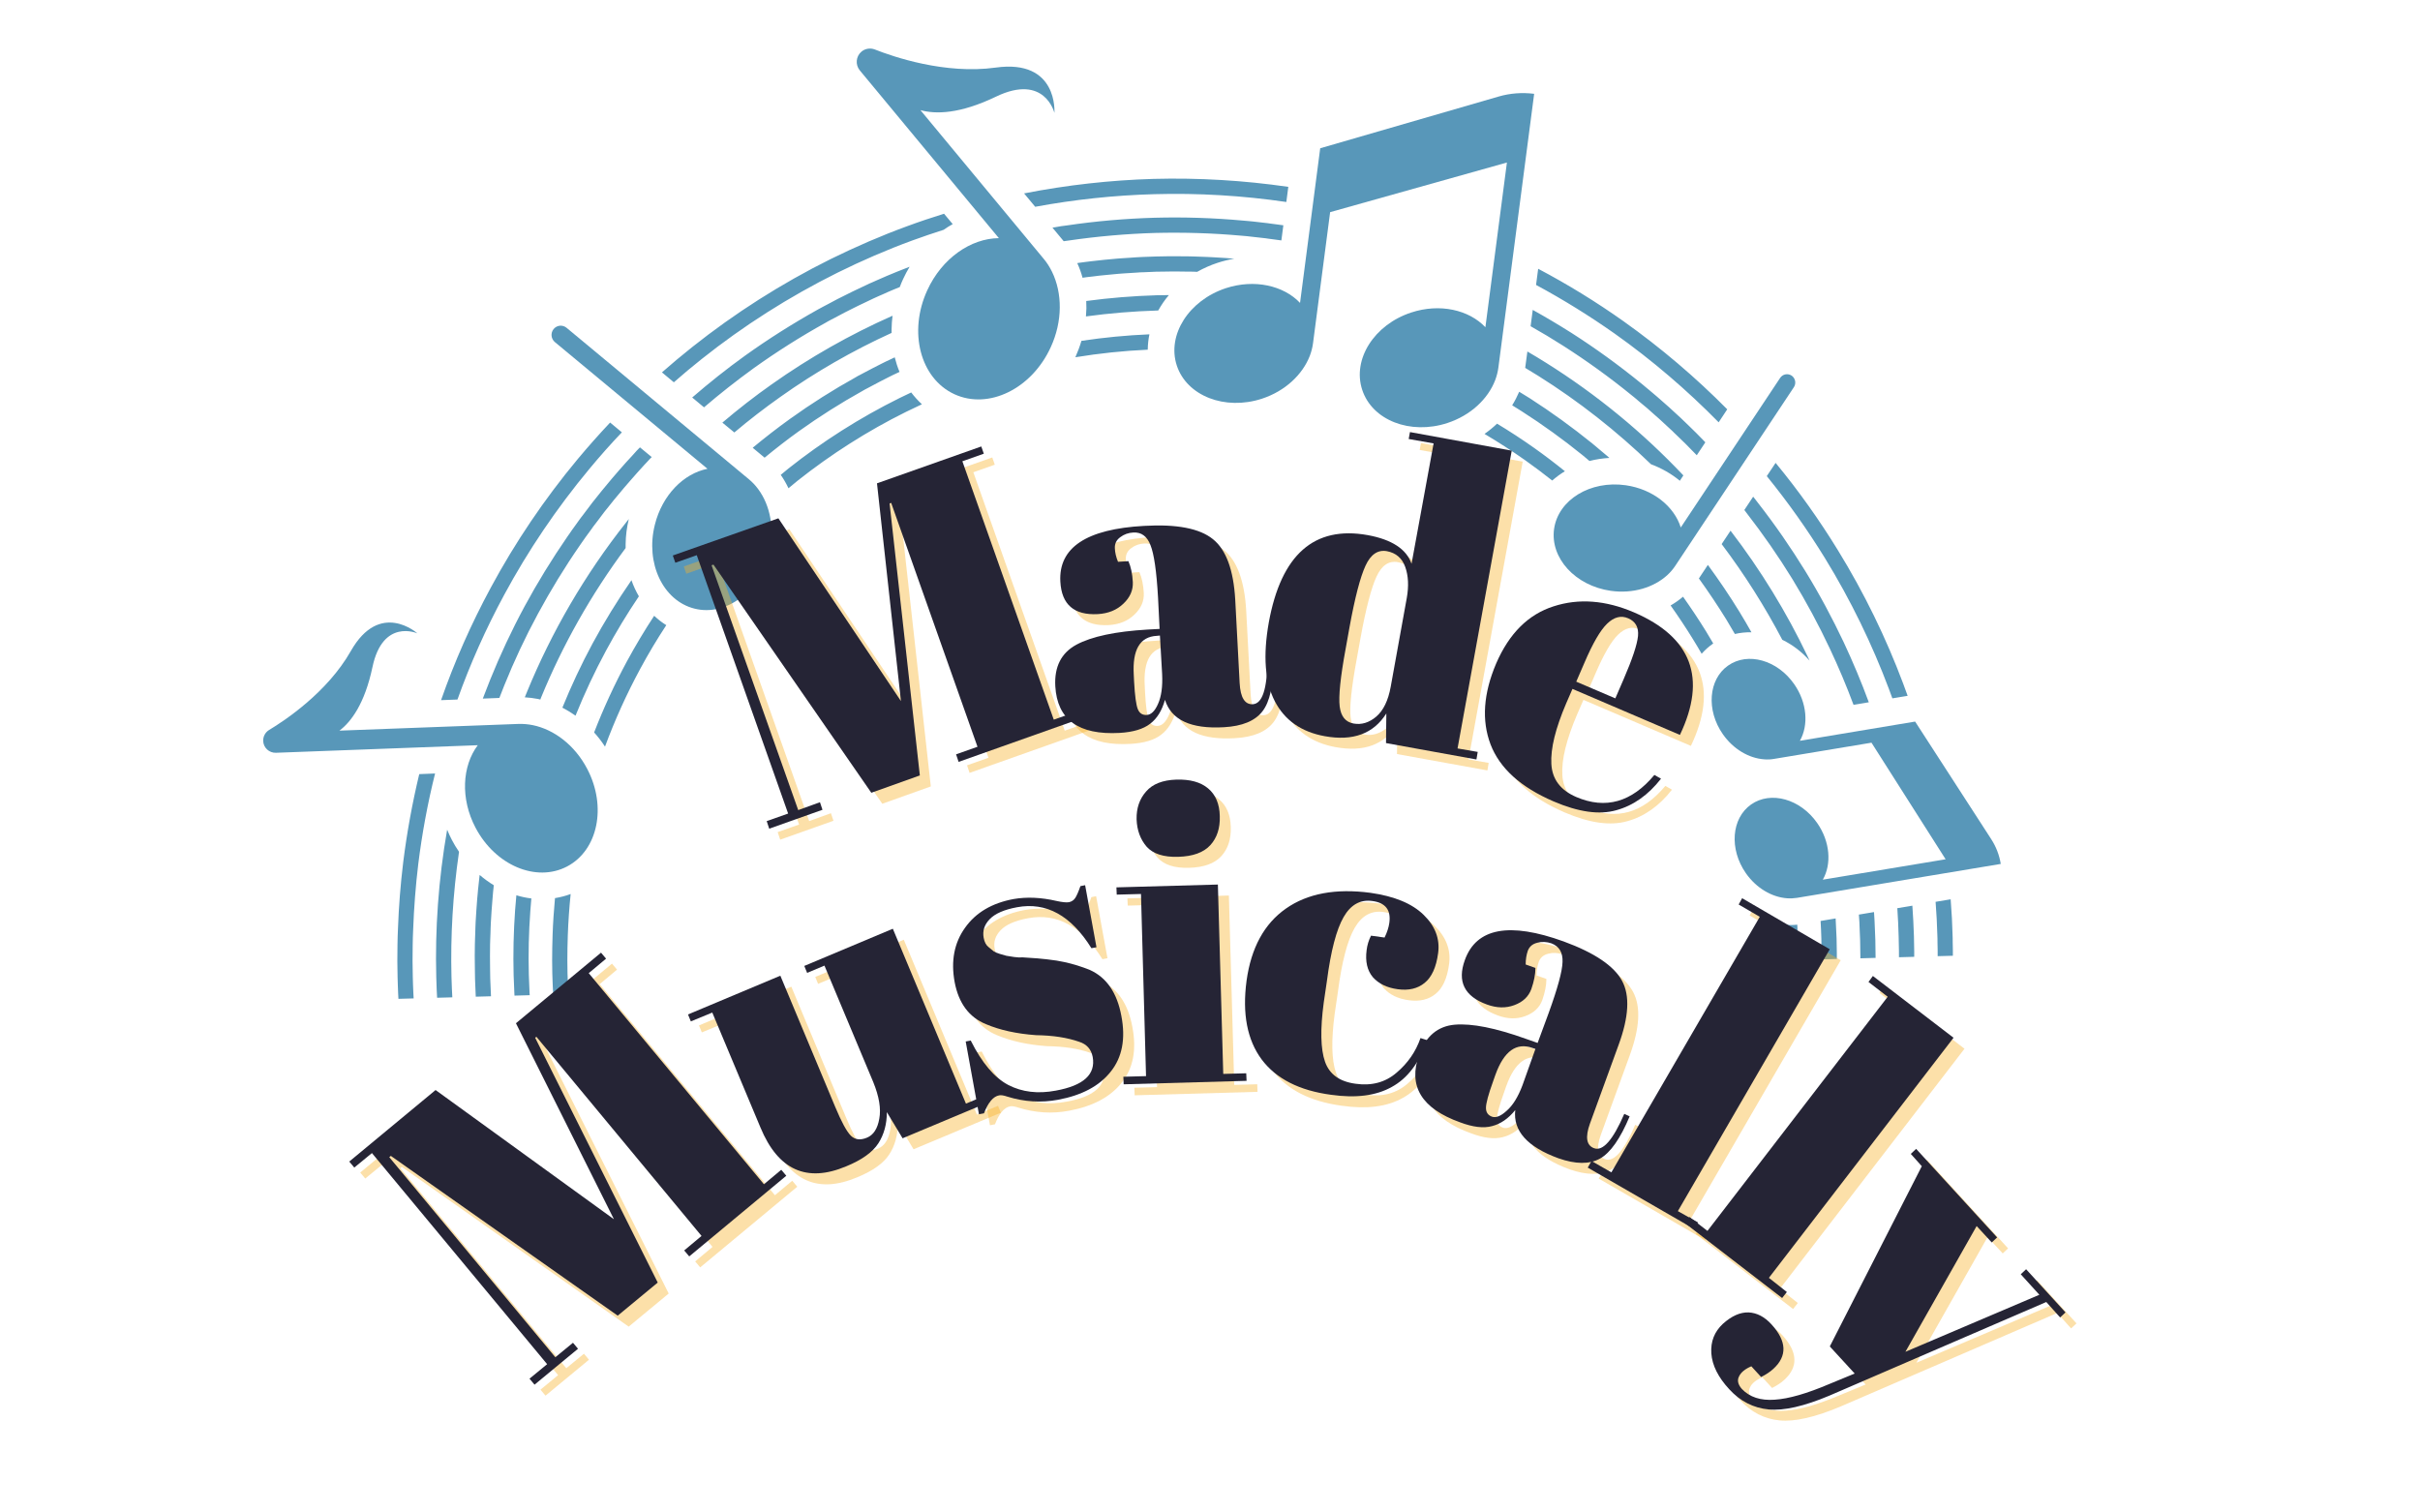
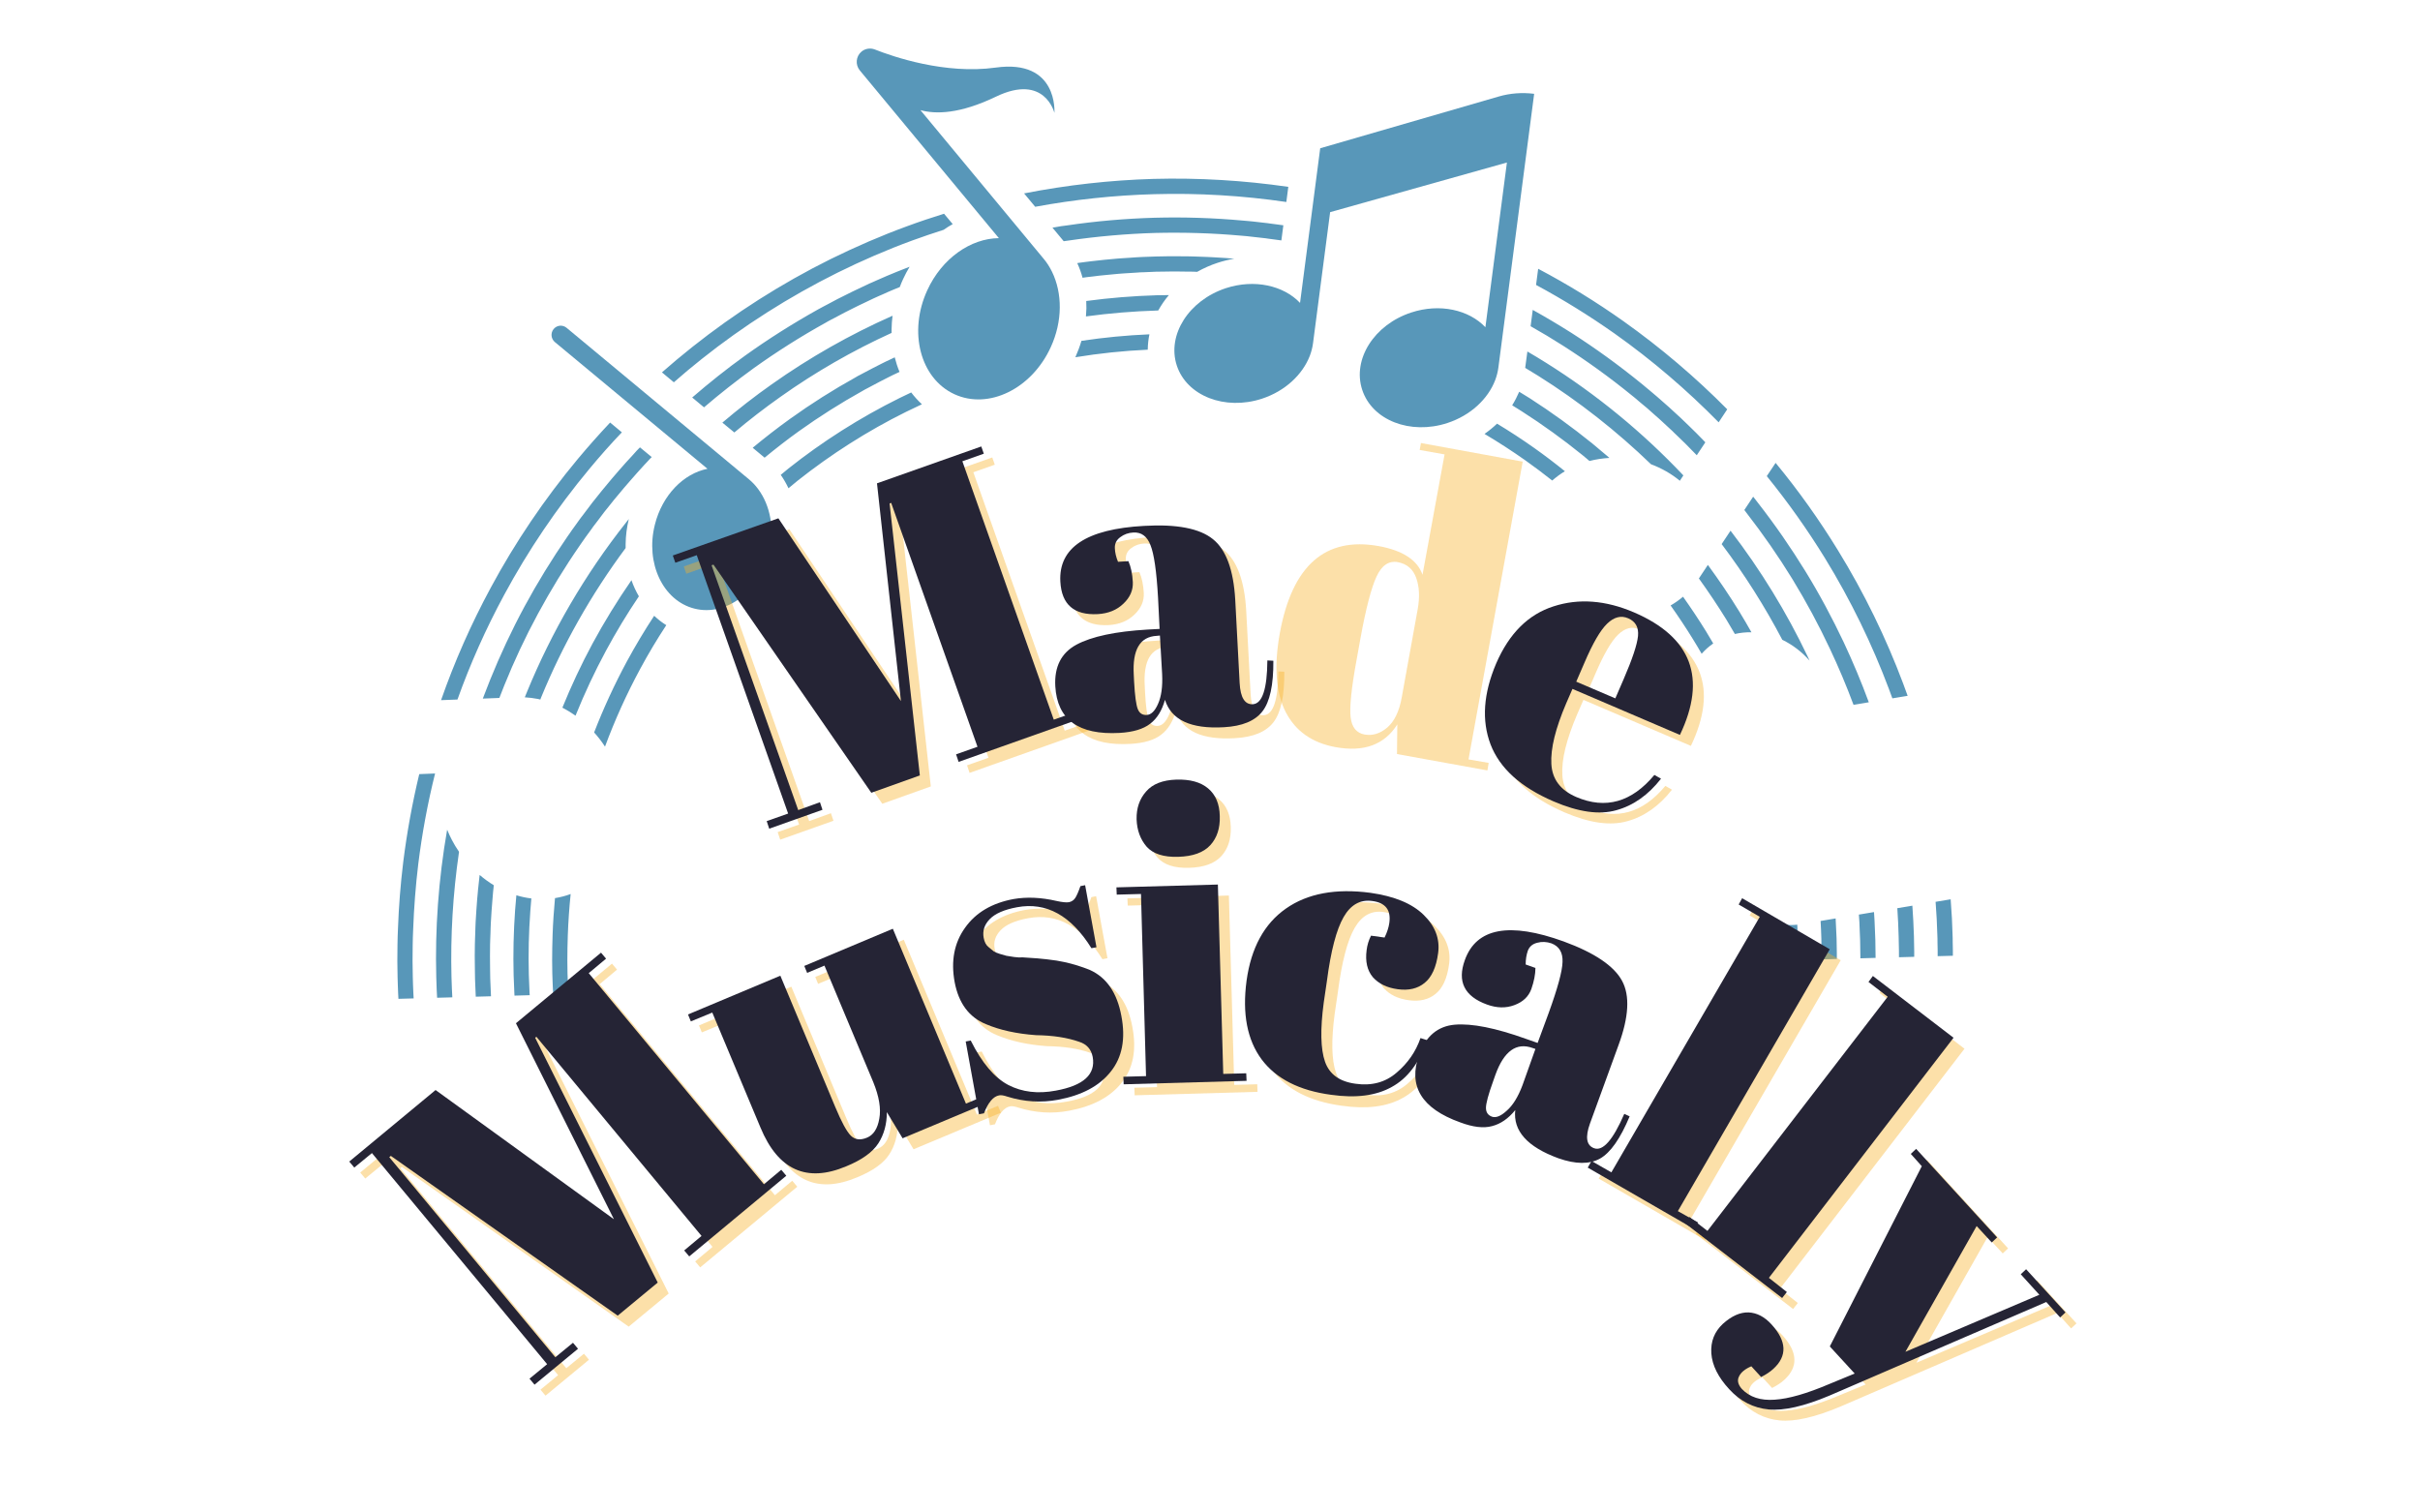
<svg xmlns="http://www.w3.org/2000/svg" width="160" zoomAndPan="magnify" viewBox="0 0 120 75" height="100" preserveAspectRatio="xMidYMid meet" version="1.0">
  <defs>
    <g />
    <clipPath id="e1577a2b31">
      <path d="M 42 2 L 53 2 L 53 20 L 42 20 Z M 42 2 " clip-rule="nonzero" />
    </clipPath>
    <clipPath id="5595b206b1">
      <path d="M 101.285 0.754 L 102.574 47.234 L 13.359 49.707 L 12.07 3.227 Z M 101.285 0.754 " clip-rule="nonzero" />
    </clipPath>
    <clipPath id="cebb62d34e">
      <path d="M 101.285 0.754 L 103.469 79.473 L 14.254 81.945 L 12.07 3.227 Z M 101.285 0.754 " clip-rule="nonzero" />
    </clipPath>
    <clipPath id="bc4880db66">
-       <path d="M 13 30 L 30 30 L 30 44 L 13 44 Z M 13 30 " clip-rule="nonzero" />
-     </clipPath>
+       </clipPath>
    <clipPath id="740eb94ebf">
      <path d="M 101.285 0.754 L 102.574 47.234 L 13.359 49.707 L 12.07 3.227 Z M 101.285 0.754 " clip-rule="nonzero" />
    </clipPath>
    <clipPath id="9782c5fc57">
      <path d="M 101.285 0.754 L 103.469 79.473 L 14.254 81.945 L 12.07 3.227 Z M 101.285 0.754 " clip-rule="nonzero" />
    </clipPath>
    <clipPath id="e1fc160573">
      <path d="M 77 18 L 90 18 L 90 30 L 77 30 Z M 77 18 " clip-rule="nonzero" />
    </clipPath>
    <clipPath id="8f7d2c7691">
-       <path d="M 101.285 0.754 L 102.574 47.234 L 13.359 49.707 L 12.07 3.227 Z M 101.285 0.754 " clip-rule="nonzero" />
-     </clipPath>
+       </clipPath>
    <clipPath id="904a31716d">
      <path d="M 101.285 0.754 L 103.469 79.473 L 14.254 81.945 L 12.07 3.227 Z M 101.285 0.754 " clip-rule="nonzero" />
    </clipPath>
    <clipPath id="43b7ee9ab7">
      <path d="M 27 16 L 39 16 L 39 31 L 27 31 Z M 27 16 " clip-rule="nonzero" />
    </clipPath>
    <clipPath id="fbd0235b63">
      <path d="M 101.285 0.754 L 102.574 47.234 L 13.359 49.707 L 12.07 3.227 Z M 101.285 0.754 " clip-rule="nonzero" />
    </clipPath>
    <clipPath id="32de843bdb">
      <path d="M 101.285 0.754 L 103.469 79.473 L 14.254 81.945 L 12.07 3.227 Z M 101.285 0.754 " clip-rule="nonzero" />
    </clipPath>
    <clipPath id="5f79f8a8f5">
-       <path d="M 84 32 L 100 32 L 100 45 L 84 45 Z M 84 32 " clip-rule="nonzero" />
-     </clipPath>
+       </clipPath>
    <clipPath id="13142e8973">
      <path d="M 101.285 0.754 L 102.574 47.234 L 13.359 49.707 L 12.07 3.227 Z M 101.285 0.754 " clip-rule="nonzero" />
    </clipPath>
    <clipPath id="2050966f34">
      <path d="M 101.285 0.754 L 103.469 79.473 L 14.254 81.945 L 12.07 3.227 Z M 101.285 0.754 " clip-rule="nonzero" />
    </clipPath>
    <clipPath id="27879b0895">
      <path d="M 19 8 L 97 8 L 97 50 L 19 50 Z M 19 8 " clip-rule="nonzero" />
    </clipPath>
    <clipPath id="62815c1d71">
      <path d="M 101.285 0.754 L 102.574 47.234 L 13.359 49.707 L 12.07 3.227 Z M 101.285 0.754 " clip-rule="nonzero" />
    </clipPath>
    <clipPath id="f06a085208">
      <path d="M 101.285 0.754 L 103.469 79.473 L 14.254 81.945 L 12.07 3.227 Z M 101.285 0.754 " clip-rule="nonzero" />
    </clipPath>
    <clipPath id="c314d8e080">
      <path d="M 58 4 L 77 4 L 77 22 L 58 22 Z M 58 4 " clip-rule="nonzero" />
    </clipPath>
    <clipPath id="b0841e519e">
      <path d="M 101.285 0.754 L 102.574 47.234 L 13.359 49.707 L 12.07 3.227 Z M 101.285 0.754 " clip-rule="nonzero" />
    </clipPath>
    <clipPath id="be93f12e42">
      <path d="M 101.285 0.754 L 103.469 79.473 L 14.254 81.945 L 12.07 3.227 Z M 101.285 0.754 " clip-rule="nonzero" />
    </clipPath>
  </defs>
  <g clip-path="url(#e1577a2b31)">
    <g clip-path="url(#5595b206b1)">
      <g clip-path="url(#cebb62d34e)">
        <path fill="#5897b9" d="M 49.367 3.352 C 46.867 3.699 44.297 2.816 43.379 2.453 C 43.156 2.367 42.902 2.406 42.719 2.559 C 42.441 2.793 42.402 3.207 42.633 3.488 L 49.531 11.809 C 48.141 11.82 46.707 12.805 45.98 14.395 C 45.031 16.461 45.633 18.766 47.324 19.547 C 49.016 20.328 51.156 19.285 52.102 17.219 C 52.699 15.922 52.68 14.531 52.168 13.48 C 52.055 13.246 51.918 13.031 51.758 12.84 L 45.641 5.461 C 46.387 5.668 47.59 5.66 49.395 4.789 C 51.809 3.633 52.285 5.598 52.285 5.598 C 52.285 5.598 52.488 2.914 49.367 3.352 " fill-opacity="1" fill-rule="nonzero" />
      </g>
    </g>
  </g>
  <g clip-path="url(#bc4880db66)">
    <g clip-path="url(#740eb94ebf)">
      <g clip-path="url(#9782c5fc57)">
        <path fill="#5897b9" d="M 17.395 32.285 C 16.234 34.328 14.133 35.723 13.348 36.195 C 13.156 36.309 13.043 36.52 13.051 36.742 C 13.062 37.078 13.348 37.34 13.684 37.328 L 23.691 36.953 C 22.914 37.988 22.824 39.602 23.578 41.039 C 24.559 42.91 26.59 43.77 28.121 42.965 C 29.652 42.16 30.098 39.992 29.117 38.125 C 28.504 36.949 27.473 36.172 26.414 35.957 C 26.18 35.91 25.941 35.891 25.707 35.898 L 16.832 36.23 C 17.406 35.797 18.082 34.906 18.469 33.082 C 18.98 30.645 20.695 31.406 20.695 31.406 C 20.695 31.406 18.84 29.738 17.395 32.285 " fill-opacity="1" fill-rule="nonzero" />
      </g>
    </g>
  </g>
  <g clip-path="url(#e1fc160573)">
    <g clip-path="url(#8f7d2c7691)">
      <g clip-path="url(#904a31716d)">
        <path fill="#5897b9" d="M 88.27 18.742 C 88.395 18.551 88.648 18.5 88.84 18.625 C 89.027 18.754 89.078 19.008 88.953 19.199 L 83.07 28.059 C 82.961 28.223 82.832 28.375 82.684 28.512 C 82.012 29.129 80.977 29.453 79.871 29.297 C 78.117 29.047 76.859 27.672 77.062 26.227 C 77.27 24.781 78.859 23.812 80.613 24.062 C 81.965 24.254 83.02 25.113 83.344 26.156 L 88.27 18.742 " fill-opacity="1" fill-rule="nonzero" />
      </g>
    </g>
  </g>
  <g clip-path="url(#43b7ee9ab7)">
    <g clip-path="url(#fbd0235b63)">
      <g clip-path="url(#32de843bdb)">
        <path fill="#5897b9" d="M 27.512 16.961 C 27.32 16.797 27.293 16.512 27.453 16.316 C 27.613 16.121 27.898 16.094 28.094 16.254 L 37.137 23.766 C 37.305 23.906 37.457 24.066 37.59 24.246 C 38.195 25.055 38.43 26.238 38.129 27.438 C 37.652 29.344 36 30.574 34.438 30.18 C 32.875 29.789 31.992 27.922 32.473 26.016 C 32.84 24.547 33.898 23.48 35.082 23.246 L 27.512 16.961 " fill-opacity="1" fill-rule="nonzero" />
      </g>
    </g>
  </g>
  <g clip-path="url(#5f79f8a8f5)">
    <g clip-path="url(#13142e8973)">
      <g clip-path="url(#2050966f34)">
        <path fill="#5897b9" d="M 89.102 44.523 C 88.941 44.547 88.777 44.555 88.613 44.543 C 87.867 44.488 87.094 44.047 86.57 43.297 C 85.738 42.102 85.855 40.578 86.832 39.891 C 87.809 39.207 89.277 39.617 90.109 40.812 C 90.75 41.73 90.832 42.844 90.387 43.621 L 96.477 42.609 L 92.801 36.828 L 87.961 37.633 C 87.801 37.66 87.637 37.668 87.473 37.652 C 86.727 37.598 85.953 37.156 85.43 36.406 C 84.598 35.215 84.715 33.688 85.691 33.004 C 86.668 32.316 88.137 32.73 88.969 33.926 C 89.609 34.844 89.691 35.957 89.25 36.734 L 94.965 35.781 L 98.734 41.605 C 98.977 41.98 99.141 42.398 99.211 42.84 L 89.102 44.523 " fill-opacity="1" fill-rule="nonzero" />
      </g>
    </g>
  </g>
  <g clip-path="url(#27879b0895)">
    <g clip-path="url(#62815c1d71)">
      <g clip-path="url(#f06a085208)">
        <path fill="#5897b9" d="M 40.938 16.004 L 41.051 15.938 L 41.168 15.875 L 41.402 15.754 C 41.559 15.668 41.711 15.586 41.871 15.504 C 42.027 15.426 42.184 15.344 42.344 15.266 L 42.582 15.148 L 42.82 15.035 C 42.98 14.957 43.141 14.883 43.301 14.805 C 43.379 14.77 43.461 14.734 43.543 14.695 L 43.785 14.59 L 44.027 14.48 C 44.109 14.445 44.191 14.41 44.273 14.375 C 44.387 14.328 44.504 14.281 44.617 14.234 C 44.668 14.102 44.719 13.969 44.781 13.84 C 44.879 13.629 44.988 13.422 45.105 13.227 C 44.895 13.305 44.688 13.387 44.48 13.473 C 44.312 13.543 44.145 13.609 43.98 13.68 C 43.895 13.715 43.812 13.75 43.73 13.789 L 43.48 13.898 L 43.234 14.008 C 43.148 14.043 43.066 14.078 42.984 14.121 C 42.82 14.195 42.66 14.273 42.496 14.352 L 42.25 14.469 L 42.008 14.59 C 41.848 14.668 41.688 14.75 41.523 14.832 C 41.363 14.914 41.207 15 41.047 15.086 L 40.809 15.211 L 40.688 15.277 L 40.57 15.34 C 39.312 16.043 38.098 16.809 36.938 17.641 C 36.031 18.293 35.16 18.988 34.324 19.711 L 34.91 20.199 C 35.703 19.52 36.527 18.871 37.379 18.254 C 38.516 17.441 39.703 16.688 40.938 16.004 Z M 89.52 28.32 C 88.812 27.172 88.039 26.047 87.195 24.965 L 87.039 24.762 C 87.004 24.715 86.969 24.672 86.934 24.629 L 86.496 25.289 L 86.602 25.43 C 87.426 26.492 88.188 27.59 88.879 28.715 C 89.566 29.84 90.188 30.996 90.738 32.168 C 91.172 33.086 91.562 34.016 91.91 34.949 L 92.668 34.824 C 92.301 33.824 91.883 32.828 91.422 31.844 C 90.855 30.648 90.227 29.469 89.52 28.32 Z M 91.344 63.383 C 91.539 62.965 91.738 62.543 91.922 62.105 C 92.297 61.234 92.656 60.324 92.973 59.375 C 93.297 58.426 93.586 57.441 93.84 56.418 C 93.863 56.332 93.883 56.242 93.906 56.156 L 93.09 56.309 C 92.848 57.281 92.566 58.227 92.262 59.133 C 91.949 60.062 91.598 60.953 91.23 61.805 C 91.113 62.086 90.988 62.359 90.863 62.629 C 90.992 63.016 91.086 63.414 91.133 63.812 C 91.203 63.672 91.273 63.527 91.344 63.383 Z M 81.988 66.18 C 81.949 66.227 81.914 66.27 81.879 66.316 C 81.809 66.402 81.742 66.484 81.684 66.562 C 81.652 66.602 81.625 66.637 81.594 66.672 C 81.566 66.707 81.539 66.738 81.512 66.77 C 81.461 66.832 81.414 66.891 81.371 66.941 C 81.285 67.043 81.223 67.117 81.18 67.172 C 81.137 67.223 81.113 67.246 81.113 67.246 L 81.684 67.742 C 81.684 67.742 81.707 67.715 81.75 67.66 C 81.797 67.609 81.863 67.531 81.949 67.426 C 81.992 67.375 82.039 67.316 82.094 67.254 C 82.121 67.219 82.148 67.188 82.18 67.152 C 82.207 67.113 82.238 67.078 82.27 67.039 C 82.332 66.961 82.398 66.875 82.469 66.785 C 82.496 66.75 82.527 66.715 82.555 66.68 C 82.492 66.602 82.434 66.52 82.375 66.434 C 82.281 66.301 82.195 66.16 82.113 66.02 C 82.109 66.023 82.105 66.027 82.102 66.031 C 82.066 66.082 82.027 66.133 81.988 66.18 Z M 52.621 11.215 C 52.531 11.23 52.441 11.246 52.352 11.262 L 52.188 11.289 L 52.746 11.961 L 53 11.926 C 54.418 11.719 55.844 11.594 57.273 11.551 C 58.703 11.516 60.137 11.559 61.562 11.688 L 61.828 11.711 C 61.918 11.719 62.008 11.73 62.098 11.742 L 62.629 11.801 L 62.762 11.816 L 62.895 11.836 L 63.16 11.871 C 63.285 11.891 63.414 11.906 63.539 11.922 L 63.637 11.172 C 63.512 11.156 63.387 11.141 63.262 11.121 L 62.992 11.086 L 62.855 11.066 L 62.719 11.051 L 62.176 10.988 C 62.086 10.98 61.996 10.969 61.902 10.961 L 61.633 10.938 C 60.176 10.805 58.715 10.758 57.254 10.797 C 55.793 10.84 54.336 10.965 52.891 11.18 Z M 63.883 9.266 C 61.676 8.945 59.434 8.812 57.199 8.871 C 55.047 8.934 52.895 9.176 50.781 9.59 L 51.332 10.254 C 53.273 9.895 55.246 9.684 57.223 9.629 C 59.414 9.566 61.617 9.699 63.785 10.016 Z M 89.73 32.758 C 89.695 32.688 89.66 32.613 89.629 32.539 C 88.59 30.363 87.312 28.27 85.812 26.316 L 85.371 26.98 C 86.508 28.488 87.516 30.082 88.379 31.727 C 88.883 31.969 89.344 32.32 89.73 32.758 Z M 94.906 46.422 C 94.891 45.922 94.863 45.418 94.828 44.91 L 94.082 45.035 C 94.113 45.508 94.137 45.977 94.148 46.445 C 94.207 48.344 94.113 50.195 93.895 51.973 C 93.922 52.152 93.941 52.332 93.949 52.512 L 94.602 52.391 C 94.855 50.477 94.965 48.477 94.906 46.422 Z M 58.109 13.461 C 58.16 13.461 58.215 13.461 58.266 13.461 L 58.891 13.469 L 59.047 13.469 C 59.102 13.469 59.152 13.473 59.203 13.473 L 59.363 13.48 C 59.68 13.301 60.02 13.148 60.379 13.031 C 60.652 12.941 60.93 12.875 61.207 12.828 C 61.184 12.828 61.164 12.824 61.141 12.824 C 61.031 12.816 60.926 12.805 60.82 12.797 L 60.5 12.777 L 60.184 12.758 C 60.078 12.75 59.969 12.746 59.863 12.742 L 59.227 12.719 C 59.172 12.719 59.117 12.715 59.066 12.715 L 58.906 12.711 L 58.266 12.707 C 58.211 12.703 58.16 12.707 58.105 12.707 L 57.945 12.707 L 57.309 12.719 L 56.668 12.742 L 56.508 12.75 C 56.457 12.754 56.402 12.754 56.348 12.758 L 56.031 12.781 L 55.711 12.801 L 55.551 12.812 C 55.5 12.812 55.445 12.82 55.395 12.824 L 54.758 12.883 C 54.648 12.891 54.543 12.906 54.438 12.918 L 54.121 12.953 L 53.805 12.992 C 53.699 13.004 53.594 13.02 53.488 13.035 C 53.465 13.039 53.441 13.043 53.418 13.047 C 53.523 13.277 53.613 13.52 53.68 13.773 C 53.754 13.762 53.824 13.75 53.898 13.742 L 54.211 13.707 L 54.52 13.668 C 54.625 13.656 54.727 13.645 54.832 13.637 L 55.453 13.578 C 55.508 13.574 55.559 13.566 55.609 13.566 L 55.766 13.555 L 56.391 13.516 C 56.441 13.508 56.496 13.508 56.547 13.504 L 56.703 13.5 L 57.328 13.473 L 57.953 13.465 Z M 83.473 23.574 C 81.469 21.453 79.18 19.566 76.668 17.992 C 76.363 17.797 76.051 17.613 75.738 17.43 L 75.629 18.242 C 75.844 18.371 76.059 18.5 76.27 18.633 C 78.293 19.902 80.172 21.383 81.867 23.02 C 82.398 23.219 82.883 23.496 83.297 23.84 Z M 36.559 68.48 C 36.559 68.48 36.535 68.457 36.488 68.41 C 36.441 68.359 36.375 68.285 36.285 68.191 C 36.238 68.141 36.188 68.09 36.133 68.027 C 36.105 68 36.074 67.969 36.047 67.934 C 36.016 67.902 35.984 67.867 35.953 67.828 C 35.906 67.777 35.855 67.723 35.809 67.668 C 35.668 67.883 35.508 68.078 35.324 68.262 C 35.348 68.289 35.371 68.312 35.395 68.34 C 35.426 68.375 35.457 68.41 35.488 68.445 C 35.52 68.48 35.551 68.512 35.578 68.543 C 35.637 68.602 35.688 68.656 35.734 68.707 C 35.828 68.805 35.898 68.883 35.945 68.934 C 35.992 68.984 36.016 69.008 36.016 69.008 Z M 35.82 20.957 L 36.414 21.445 C 37.148 20.824 37.914 20.234 38.703 19.676 C 40.426 18.453 42.273 17.391 44.211 16.508 C 44.211 16.445 44.211 16.387 44.211 16.324 C 44.215 16.102 44.23 15.879 44.258 15.656 C 42.148 16.59 40.137 17.734 38.27 19.055 C 37.422 19.652 36.605 20.289 35.82 20.957 Z M 23.781 43.41 C 23.758 43.602 23.738 43.793 23.719 43.984 C 23.711 44.031 23.707 44.082 23.703 44.129 L 23.691 44.273 C 23.684 44.367 23.676 44.465 23.664 44.559 C 23.629 44.941 23.613 45.324 23.586 45.703 C 23.582 45.797 23.578 45.895 23.574 45.988 C 23.57 46.086 23.566 46.18 23.566 46.273 C 23.562 46.371 23.559 46.465 23.555 46.559 L 23.551 46.703 L 23.547 46.844 C 23.543 47.223 23.535 47.602 23.547 47.977 C 23.551 48.164 23.551 48.355 23.555 48.543 C 23.562 48.73 23.57 48.918 23.578 49.102 C 23.582 49.195 23.586 49.289 23.59 49.383 C 23.598 49.477 23.602 49.57 23.609 49.664 C 23.621 49.852 23.633 50.035 23.645 50.223 C 23.66 50.406 23.68 50.59 23.695 50.777 C 23.711 50.961 23.727 51.145 23.75 51.328 C 23.793 51.695 23.832 52.062 23.887 52.426 C 23.898 52.52 23.914 52.613 23.926 52.707 L 24.652 52.465 C 24.648 52.418 24.641 52.371 24.633 52.32 C 24.578 51.965 24.539 51.605 24.5 51.246 C 24.477 51.066 24.461 50.887 24.445 50.707 C 24.43 50.527 24.41 50.344 24.398 50.164 C 24.387 49.98 24.375 49.801 24.359 49.617 C 24.355 49.527 24.348 49.438 24.344 49.344 C 24.34 49.254 24.336 49.16 24.332 49.07 C 24.324 48.887 24.316 48.703 24.309 48.52 C 24.305 48.336 24.305 48.152 24.301 47.969 C 24.289 47.598 24.301 47.23 24.301 46.859 L 24.309 46.578 C 24.312 46.488 24.316 46.395 24.32 46.301 C 24.32 46.207 24.324 46.113 24.328 46.023 C 24.332 45.93 24.332 45.836 24.34 45.742 C 24.363 45.371 24.383 44.996 24.418 44.621 C 24.426 44.527 24.434 44.434 24.441 44.344 L 24.453 44.203 C 24.457 44.156 24.461 44.109 24.469 44.062 C 24.473 44.004 24.48 43.949 24.484 43.895 C 24.238 43.746 24.004 43.574 23.785 43.387 C 23.781 43.395 23.781 43.402 23.781 43.41 Z M 83.445 20.824 L 83.352 20.734 C 83.223 20.617 83.094 20.5 82.965 20.379 C 82.898 20.32 82.836 20.258 82.77 20.199 L 82.574 20.027 C 82.441 19.91 82.309 19.793 82.18 19.68 C 82.043 19.562 81.91 19.449 81.773 19.336 L 81.57 19.168 L 81.469 19.082 L 81.367 19 C 80.273 18.109 79.121 17.273 77.918 16.504 C 77.293 16.109 76.656 15.73 76.004 15.367 L 75.898 16.176 C 76.445 16.484 76.984 16.809 77.512 17.145 C 78.691 17.898 79.82 18.715 80.891 19.586 L 81.094 19.75 L 81.289 19.918 C 81.422 20.027 81.555 20.141 81.688 20.25 C 81.816 20.363 81.945 20.48 82.074 20.594 L 82.266 20.762 C 82.332 20.82 82.395 20.879 82.457 20.938 C 82.582 21.055 82.707 21.172 82.836 21.289 L 82.93 21.375 C 82.961 21.402 82.988 21.434 83.02 21.465 L 83.207 21.645 C 83.328 21.762 83.449 21.883 83.574 22 C 83.691 22.125 83.812 22.246 83.934 22.367 C 84 22.438 84.07 22.504 84.137 22.574 L 84.562 21.934 C 84.531 21.902 84.5 21.867 84.473 21.84 C 84.348 21.715 84.227 21.59 84.105 21.465 C 83.98 21.344 83.855 21.223 83.73 21.098 L 83.543 20.918 C 83.508 20.887 83.48 20.855 83.445 20.824 Z M 25.008 29.484 C 26.18 27.312 27.594 25.211 29.23 23.246 C 29.742 22.629 30.277 22.023 30.836 21.438 L 30.254 20.953 C 29.699 21.543 29.164 22.145 28.652 22.758 C 26.98 24.766 25.539 26.91 24.344 29.125 C 23.355 30.953 22.531 32.828 21.871 34.719 L 22.684 34.688 C 23.312 32.93 24.086 31.188 25.008 29.484 Z M 41.527 13.523 C 42.734 12.926 43.973 12.387 45.246 11.922 C 45.758 11.738 46.273 11.559 46.793 11.395 C 46.938 11.293 47.086 11.199 47.242 11.113 L 46.812 10.598 C 46.199 10.789 45.59 10.992 44.988 11.215 C 43.691 11.688 42.426 12.238 41.195 12.844 C 38.738 14.062 36.434 15.535 34.328 17.207 C 33.812 17.617 33.312 18.035 32.824 18.465 L 33.414 18.957 C 33.863 18.562 34.324 18.176 34.797 17.801 C 36.859 16.16 39.121 14.719 41.527 13.523 Z M 20.496 49.215 C 20.492 49.09 20.488 48.961 20.48 48.832 C 20.477 48.703 20.473 48.574 20.469 48.445 C 20.465 48.188 20.461 47.926 20.457 47.664 C 20.461 47.141 20.461 46.613 20.488 46.082 C 20.527 45.016 20.609 43.93 20.742 42.832 C 20.926 41.359 21.199 39.859 21.574 38.355 L 20.789 38.387 C 20.438 39.848 20.176 41.305 19.996 42.738 C 19.859 43.859 19.773 44.965 19.734 46.051 C 19.707 46.594 19.707 47.133 19.703 47.668 C 19.707 47.934 19.711 48.199 19.715 48.461 C 19.719 48.594 19.723 48.727 19.727 48.855 C 19.734 48.988 19.738 49.117 19.742 49.25 C 19.816 50.871 19.988 52.438 20.238 53.93 L 20.961 53.691 C 20.727 52.262 20.566 50.766 20.496 49.215 Z M 30.945 73.727 C 30.887 73.668 30.801 73.574 30.688 73.453 C 30.633 73.395 30.57 73.324 30.5 73.25 C 30.465 73.215 30.426 73.172 30.387 73.133 C 30.352 73.09 30.312 73.047 30.27 73 C 30.191 72.91 30.102 72.812 30.008 72.707 C 29.961 72.656 29.914 72.602 29.863 72.543 C 29.812 72.488 29.762 72.43 29.711 72.367 C 29.605 72.246 29.496 72.117 29.379 71.98 C 29.32 71.914 29.262 71.844 29.203 71.773 C 29.141 71.699 29.082 71.625 29.02 71.547 C 28.895 71.395 28.766 71.234 28.633 71.066 C 28.5 70.898 28.363 70.723 28.223 70.535 C 27.66 69.797 27.035 68.93 26.395 67.922 C 25.984 67.281 25.566 66.582 25.152 65.828 L 24.426 66.07 C 24.871 66.887 25.32 67.641 25.758 68.328 C 26.414 69.355 27.051 70.242 27.621 70.996 C 27.766 71.184 27.906 71.367 28.039 71.539 C 28.18 71.707 28.309 71.871 28.438 72.027 C 28.5 72.105 28.562 72.184 28.621 72.258 C 28.684 72.328 28.746 72.398 28.805 72.469 C 28.922 72.609 29.035 72.738 29.141 72.863 C 29.191 72.926 29.246 72.984 29.297 73.043 C 29.348 73.102 29.395 73.156 29.445 73.211 C 29.539 73.316 29.629 73.418 29.711 73.512 C 29.754 73.559 29.793 73.602 29.832 73.645 C 29.871 73.684 29.91 73.727 29.945 73.766 C 30.016 73.84 30.082 73.91 30.137 73.973 C 30.254 74.094 30.34 74.188 30.398 74.25 C 30.457 74.312 30.488 74.344 30.488 74.344 L 31.031 73.82 C 31.031 73.82 31 73.789 30.945 73.727 Z M 80.066 16.543 C 81.934 17.867 83.656 19.348 85.223 20.941 L 85.648 20.297 C 84.082 18.715 82.359 17.246 80.5 15.926 C 79.16 14.977 77.746 14.105 76.273 13.328 L 76.168 14.129 C 77.523 14.859 78.824 15.668 80.066 16.543 Z M 47.906 79.973 C 47.809 79.941 47.711 79.91 47.613 79.879 C 47.566 79.863 47.516 79.848 47.469 79.832 C 47.422 79.816 47.371 79.801 47.324 79.781 C 47.129 79.715 46.93 79.645 46.734 79.574 C 46.535 79.504 46.336 79.426 46.133 79.352 C 45.93 79.277 45.73 79.191 45.527 79.109 C 45.426 79.07 45.32 79.027 45.219 78.984 C 45.168 78.965 45.117 78.941 45.066 78.922 C 45.016 78.898 44.961 78.875 44.91 78.855 C 44.809 78.809 44.703 78.766 44.602 78.719 C 44.496 78.672 44.391 78.629 44.289 78.578 C 44.082 78.484 43.871 78.387 43.66 78.289 C 43.449 78.184 43.238 78.082 43.027 77.977 C 42.18 77.547 41.316 77.066 40.453 76.531 C 38.723 75.461 36.977 74.164 35.297 72.617 C 34.457 71.844 33.633 71.008 32.84 70.109 C 32.621 69.863 32.402 69.609 32.188 69.352 C 32.137 69.348 32.086 69.344 32.031 69.34 C 31.688 69.297 31.344 69.215 31.012 69.102 C 31.422 69.621 31.844 70.125 32.273 70.613 C 33.086 71.531 33.926 72.383 34.785 73.176 C 36.504 74.758 38.289 76.082 40.059 77.176 C 40.941 77.723 41.82 78.211 42.688 78.652 C 42.906 78.758 43.121 78.863 43.336 78.969 C 43.551 79.07 43.766 79.172 43.977 79.27 C 44.082 79.32 44.191 79.363 44.297 79.41 C 44.402 79.457 44.508 79.504 44.613 79.547 C 44.668 79.57 44.719 79.594 44.773 79.617 C 44.824 79.641 44.875 79.664 44.93 79.684 C 45.035 79.727 45.141 79.77 45.242 79.812 C 45.453 79.895 45.656 79.98 45.863 80.059 C 46.07 80.133 46.273 80.215 46.477 80.289 C 46.68 80.359 46.883 80.43 47.082 80.5 C 47.129 80.516 47.18 80.535 47.23 80.551 C 47.277 80.566 47.328 80.582 47.379 80.598 C 47.477 80.633 47.574 80.664 47.676 80.695 C 48.008 80.805 48.34 80.902 48.664 80.996 L 48.645 80.203 C 48.398 80.129 48.152 80.059 47.906 79.973 Z M 31.566 22.355 L 31.391 22.551 C 31.273 22.68 31.152 22.809 31.035 22.938 C 30.922 23.066 30.805 23.199 30.691 23.328 C 30.457 23.59 30.238 23.859 30.016 24.125 C 29.902 24.254 29.797 24.395 29.688 24.527 C 29.578 24.664 29.473 24.797 29.363 24.934 C 29.258 25.07 29.156 25.211 29.051 25.348 L 28.895 25.555 L 28.816 25.656 L 28.738 25.762 C 28.641 25.902 28.539 26.039 28.438 26.18 C 28.387 26.25 28.336 26.316 28.289 26.391 L 28.141 26.602 C 27.363 27.73 26.648 28.895 26.008 30.078 C 25.367 31.266 24.801 32.48 24.305 33.707 C 24.18 34.016 24.059 34.328 23.941 34.641 L 24.762 34.609 C 24.84 34.402 24.922 34.195 25.004 33.992 C 25.488 32.789 26.043 31.602 26.672 30.441 C 27.301 29.277 27.996 28.137 28.762 27.031 L 28.906 26.824 C 28.953 26.754 29.004 26.688 29.051 26.617 C 29.148 26.484 29.25 26.348 29.348 26.211 L 29.422 26.105 L 29.5 26.004 L 29.652 25.805 C 29.754 25.668 29.855 25.535 29.957 25.398 C 30.062 25.266 30.172 25.133 30.277 25 C 30.383 24.867 30.484 24.734 30.598 24.605 C 30.816 24.344 31.031 24.082 31.258 23.828 C 31.371 23.699 31.484 23.57 31.598 23.441 C 31.711 23.316 31.828 23.191 31.941 23.062 L 32.117 22.875 C 32.148 22.844 32.176 22.812 32.203 22.781 L 32.293 22.688 C 32.301 22.68 32.309 22.672 32.316 22.664 L 31.734 22.184 L 31.656 22.262 C 31.629 22.293 31.598 22.324 31.566 22.355 Z M 39.055 77.926 C 38.98 77.879 38.871 77.809 38.727 77.711 C 38.652 77.664 38.574 77.609 38.484 77.551 C 38.438 77.523 38.391 77.492 38.34 77.461 C 38.293 77.426 38.242 77.391 38.188 77.355 C 38.082 77.281 37.969 77.203 37.848 77.121 C 37.727 77.035 37.594 76.949 37.461 76.848 C 37.324 76.75 37.18 76.645 37.027 76.535 C 36.992 76.508 36.953 76.48 36.914 76.449 C 36.875 76.422 36.836 76.391 36.797 76.363 C 36.719 76.305 36.641 76.242 36.555 76.18 C 36.227 75.934 35.875 75.648 35.496 75.34 C 34.746 74.723 33.906 73.98 33.016 73.098 C 32.125 72.215 31.188 71.184 30.242 70.004 C 30.121 69.859 30.008 69.707 29.887 69.555 C 29.828 69.477 29.77 69.402 29.711 69.324 C 29.652 69.246 29.59 69.172 29.531 69.09 C 29.418 68.93 29.301 68.77 29.18 68.609 C 29.152 68.57 29.121 68.527 29.094 68.488 C 29.062 68.445 29.035 68.406 29.004 68.363 C 28.945 68.281 28.891 68.199 28.828 68.113 C 28.773 68.031 28.715 67.945 28.652 67.863 C 28.625 67.82 28.594 67.777 28.566 67.734 C 28.539 67.691 28.508 67.648 28.48 67.605 C 28.367 67.43 28.25 67.258 28.133 67.078 C 28.02 66.902 27.906 66.723 27.793 66.539 C 27.734 66.449 27.676 66.355 27.621 66.266 C 27.566 66.172 27.512 66.078 27.453 65.984 C 27.398 65.891 27.344 65.793 27.285 65.699 C 27.258 65.652 27.23 65.605 27.199 65.559 C 27.176 65.512 27.148 65.461 27.121 65.414 C 27.082 65.348 27.043 65.277 27.008 65.211 L 26.277 65.453 C 26.34 65.566 26.402 65.68 26.465 65.789 C 26.492 65.84 26.52 65.887 26.547 65.938 C 26.578 65.984 26.605 66.035 26.637 66.082 C 26.691 66.18 26.75 66.277 26.805 66.371 C 26.863 66.469 26.922 66.562 26.977 66.656 C 27.035 66.754 27.094 66.844 27.152 66.938 C 27.27 67.125 27.383 67.309 27.5 67.492 C 27.621 67.672 27.738 67.852 27.855 68.027 C 27.883 68.07 27.914 68.113 27.941 68.16 C 27.973 68.203 28.004 68.246 28.031 68.289 C 28.094 68.375 28.152 68.461 28.211 68.547 C 28.273 68.633 28.332 68.719 28.391 68.801 C 28.422 68.844 28.449 68.887 28.48 68.93 C 28.508 68.973 28.539 69.012 28.57 69.051 C 28.691 69.219 28.812 69.383 28.93 69.543 C 28.988 69.625 29.051 69.703 29.109 69.781 C 29.172 69.859 29.23 69.938 29.293 70.016 C 29.414 70.172 29.531 70.328 29.652 70.477 C 30.617 71.684 31.574 72.73 32.484 73.633 C 33.395 74.535 34.25 75.293 35.02 75.926 C 35.406 76.238 35.762 76.527 36.102 76.781 C 36.184 76.844 36.266 76.906 36.348 76.969 C 36.387 77 36.426 77.027 36.465 77.059 C 36.504 77.086 36.543 77.117 36.582 77.145 C 36.738 77.258 36.883 77.363 37.023 77.465 C 37.16 77.566 37.293 77.656 37.418 77.742 C 37.543 77.828 37.66 77.906 37.766 77.98 C 37.82 78.02 37.871 78.055 37.922 78.09 C 37.973 78.121 38.02 78.152 38.066 78.184 C 38.16 78.242 38.242 78.297 38.316 78.344 C 38.465 78.441 38.574 78.516 38.652 78.566 C 38.73 78.613 38.766 78.637 38.766 78.637 L 39.168 77.996 C 39.168 77.996 39.133 77.973 39.055 77.926 Z M 79.957 71.203 C 79.633 71.496 79.336 71.766 79.055 72.004 C 78.98 72.062 78.914 72.121 78.848 72.18 C 78.812 72.207 78.781 72.238 78.746 72.266 C 78.715 72.293 78.684 72.32 78.648 72.344 C 78.52 72.449 78.395 72.551 78.281 72.645 C 78.164 72.742 78.051 72.824 77.945 72.906 C 77.844 72.988 77.746 73.062 77.656 73.133 C 77.609 73.168 77.566 73.203 77.523 73.234 C 77.48 73.266 77.441 73.297 77.402 73.324 C 77.324 73.383 77.254 73.434 77.191 73.48 C 77.066 73.57 76.973 73.641 76.91 73.688 C 76.844 73.73 76.812 73.754 76.812 73.754 L 77.25 74.371 C 77.25 74.371 77.281 74.348 77.348 74.301 C 77.414 74.254 77.512 74.184 77.637 74.09 C 77.703 74.043 77.773 73.988 77.852 73.93 C 77.891 73.902 77.934 73.871 77.977 73.84 C 78.02 73.809 78.066 73.773 78.109 73.738 C 78.203 73.664 78.305 73.586 78.41 73.504 C 78.516 73.422 78.633 73.336 78.75 73.234 C 78.871 73.141 78.996 73.035 79.129 72.93 C 79.16 72.902 79.195 72.875 79.23 72.848 C 79.262 72.816 79.297 72.789 79.332 72.758 C 79.398 72.703 79.469 72.641 79.543 72.578 C 79.832 72.336 80.137 72.059 80.469 71.762 C 81.121 71.16 81.852 70.438 82.621 69.586 C 83.055 69.105 83.5 68.578 83.949 68.008 C 83.746 67.867 83.547 67.711 83.355 67.543 C 82.918 68.098 82.484 68.609 82.059 69.078 C 81.309 69.91 80.598 70.617 79.957 71.203 Z M 22.762 42.238 C 22.633 42.051 22.516 41.859 22.41 41.656 C 22.324 41.488 22.242 41.316 22.172 41.141 C 22.172 41.145 22.172 41.145 22.172 41.145 C 21.738 43.629 21.57 46.086 21.633 48.453 C 21.676 50.121 21.832 51.75 22.082 53.32 L 22.805 53.078 C 22.574 51.578 22.43 50.027 22.387 48.434 C 22.336 46.422 22.453 44.344 22.762 42.238 Z M 90.488 27.668 C 91.781 29.773 92.836 31.957 93.664 34.16 C 93.723 34.316 93.781 34.473 93.836 34.629 L 94.594 34.504 C 94.52 34.301 94.445 34.098 94.371 33.895 C 93.527 31.645 92.449 29.418 91.129 27.273 C 90.215 25.785 89.188 24.336 88.047 22.953 L 87.609 23.609 C 88.668 24.914 89.629 26.273 90.488 27.668 Z M 96.035 45.57 C 96.047 45.828 96.055 46.09 96.066 46.348 C 96.074 46.477 96.074 46.605 96.074 46.734 C 96.078 46.863 96.078 46.992 96.082 47.121 C 96.102 48.871 96 50.559 95.805 52.168 L 96.582 52.023 C 96.762 50.453 96.855 48.809 96.836 47.113 C 96.832 46.98 96.832 46.852 96.828 46.719 C 96.828 46.59 96.828 46.457 96.82 46.324 C 96.809 46.062 96.801 45.797 96.789 45.531 C 96.77 45.219 96.75 44.906 96.727 44.594 L 95.98 44.719 C 96 45.004 96.02 45.285 96.035 45.57 Z M 95.141 56 C 95.113 56.109 95.086 56.215 95.062 56.32 C 95.012 56.535 94.961 56.746 94.91 56.953 C 94.797 57.367 94.695 57.781 94.57 58.18 C 94.344 58.98 94.082 59.746 93.824 60.48 C 93.754 60.664 93.688 60.844 93.617 61.023 C 93.586 61.113 93.551 61.199 93.52 61.289 C 93.484 61.379 93.449 61.465 93.414 61.551 C 93.344 61.727 93.273 61.898 93.203 62.07 C 93.172 62.156 93.133 62.238 93.098 62.324 C 93.062 62.406 93.027 62.488 92.988 62.57 C 92.707 63.227 92.418 63.844 92.129 64.426 L 93.043 64.277 C 93.258 63.828 93.473 63.359 93.684 62.871 C 93.719 62.789 93.754 62.703 93.793 62.617 C 93.828 62.531 93.867 62.445 93.902 62.359 C 93.973 62.188 94.043 62.008 94.113 61.832 C 94.148 61.742 94.188 61.656 94.223 61.566 C 94.254 61.473 94.289 61.383 94.324 61.293 C 94.391 61.109 94.461 60.926 94.531 60.738 C 94.797 59.988 95.062 59.211 95.297 58.391 C 95.418 57.984 95.527 57.566 95.641 57.141 C 95.695 56.93 95.742 56.711 95.797 56.496 C 95.82 56.387 95.848 56.281 95.875 56.172 C 95.898 56.059 95.922 55.949 95.945 55.84 C 95.949 55.816 95.957 55.797 95.961 55.773 L 95.156 55.922 C 95.152 55.949 95.145 55.977 95.141 56 Z M 88.117 68.855 C 88.125 68.848 88.133 68.836 88.141 68.824 L 87.609 68.91 C 87.445 68.938 87.277 68.957 87.105 68.965 C 86.363 69.969 85.621 70.867 84.906 71.656 C 84.066 72.59 83.27 73.379 82.551 74.039 C 82.191 74.363 81.859 74.668 81.543 74.934 C 81.465 75 81.387 75.066 81.312 75.129 C 81.273 75.16 81.238 75.191 81.199 75.223 C 81.164 75.254 81.125 75.285 81.09 75.312 C 80.945 75.43 80.809 75.543 80.676 75.648 C 80.547 75.758 80.422 75.852 80.305 75.941 C 80.188 76.035 80.078 76.117 79.977 76.195 C 79.926 76.234 79.879 76.273 79.832 76.309 C 79.781 76.344 79.738 76.379 79.695 76.41 C 79.609 76.473 79.531 76.531 79.461 76.582 C 79.32 76.684 79.215 76.766 79.141 76.816 C 79.07 76.867 79.035 76.891 79.035 76.891 L 79.473 77.508 C 79.473 77.508 79.508 77.48 79.582 77.43 C 79.656 77.379 79.762 77.297 79.906 77.191 C 79.977 77.141 80.055 77.082 80.145 77.016 C 80.188 76.984 80.234 76.949 80.285 76.914 C 80.332 76.879 80.383 76.84 80.434 76.801 C 80.535 76.719 80.648 76.633 80.77 76.539 C 80.887 76.445 81.016 76.348 81.148 76.238 C 81.281 76.133 81.422 76.016 81.57 75.895 C 81.605 75.867 81.645 75.836 81.684 75.805 C 81.719 75.773 81.758 75.742 81.797 75.707 C 81.871 75.645 81.949 75.578 82.031 75.508 C 82.355 75.238 82.695 74.93 83.062 74.594 C 83.793 73.922 84.609 73.113 85.465 72.164 C 86.324 71.215 87.223 70.113 88.117 68.855 Z M 89.344 58.133 C 89.488 57.699 89.629 57.254 89.762 56.801 C 89.512 56.781 89.258 56.746 89.008 56.688 C 88.891 57.094 88.762 57.496 88.629 57.891 C 88.473 58.359 88.305 58.812 88.129 59.258 C 88.352 59.383 88.562 59.527 88.77 59.688 C 88.973 59.184 89.164 58.668 89.344 58.133 Z M 89.164 47.199 C 89.16 47.094 89.16 46.988 89.156 46.883 C 89.156 46.777 89.156 46.672 89.152 46.562 C 89.141 46.352 89.133 46.141 89.125 45.926 C 89.125 45.902 89.121 45.875 89.121 45.852 C 88.922 45.875 88.719 45.875 88.516 45.863 C 88.465 45.859 88.414 45.852 88.363 45.844 C 88.367 45.887 88.367 45.926 88.371 45.965 C 88.379 46.172 88.387 46.379 88.398 46.586 C 88.402 46.691 88.402 46.793 88.402 46.898 C 88.406 47 88.406 47.102 88.41 47.207 C 88.41 47.258 88.41 47.312 88.41 47.363 C 88.656 47.34 88.91 47.336 89.164 47.355 C 89.164 47.301 89.164 47.25 89.164 47.199 Z M 27.402 46.34 C 27.383 46.773 27.383 47.207 27.379 47.637 C 27.383 47.852 27.387 48.062 27.387 48.277 C 27.387 48.383 27.395 48.488 27.398 48.594 C 27.402 48.699 27.406 48.805 27.41 48.91 C 27.449 49.805 27.527 50.672 27.637 51.52 C 27.77 51.496 27.91 51.473 28.047 51.465 C 28.16 51.453 28.273 51.449 28.387 51.449 C 28.281 50.617 28.203 49.758 28.164 48.875 C 28.16 48.773 28.156 48.672 28.152 48.566 C 28.148 48.465 28.141 48.359 28.141 48.258 C 28.141 48.051 28.137 47.844 28.133 47.633 C 28.137 47.215 28.137 46.793 28.156 46.367 C 28.18 45.695 28.227 45.02 28.297 44.332 C 28.047 44.426 27.785 44.492 27.52 44.535 C 27.465 45.145 27.422 45.746 27.402 46.34 Z M 86.609 57.852 C 86.555 57.996 86.5 58.141 86.449 58.281 C 86.422 58.352 86.395 58.426 86.367 58.496 C 86.355 58.531 86.34 58.566 86.324 58.602 C 86.512 58.633 86.699 58.672 86.887 58.727 C 86.945 58.742 87.008 58.762 87.066 58.781 C 87.066 58.777 87.07 58.773 87.07 58.77 C 87.098 58.695 87.125 58.625 87.152 58.551 C 87.207 58.406 87.262 58.258 87.32 58.109 C 87.523 57.523 87.734 56.918 87.914 56.281 C 87.684 56.164 87.461 56.027 87.25 55.875 C 87.234 55.922 87.223 55.973 87.207 56.02 C 87.027 56.656 86.816 57.266 86.609 57.852 Z M 77.598 23.367 C 77.105 22.969 76.598 22.582 76.074 22.211 C 75.477 21.789 74.863 21.387 74.234 21.008 C 74.043 21.191 73.836 21.359 73.613 21.516 C 74.309 21.93 74.984 22.367 75.637 22.828 C 76.094 23.152 76.535 23.484 76.969 23.828 C 77.164 23.66 77.371 23.504 77.598 23.367 Z M 83.953 31.703 C 84.102 31.941 84.242 32.18 84.379 32.418 C 84.543 32.234 84.727 32.066 84.934 31.922 C 84.941 31.914 84.949 31.91 84.953 31.906 C 84.836 31.707 84.719 31.508 84.598 31.309 C 84.238 30.727 83.855 30.152 83.457 29.59 C 83.266 29.75 83.059 29.898 82.84 30.023 C 83.23 30.574 83.605 31.137 83.953 31.703 Z M 89.551 68.836 C 89.422 69.027 89.293 69.215 89.172 69.391 C 89.047 69.562 88.926 69.73 88.809 69.891 C 88.754 69.969 88.695 70.047 88.641 70.125 C 88.586 70.199 88.527 70.27 88.473 70.344 C 88.367 70.484 88.266 70.621 88.168 70.746 C 88.121 70.812 88.07 70.871 88.023 70.93 C 87.977 70.992 87.934 71.047 87.887 71.102 C 87.801 71.215 87.719 71.316 87.641 71.41 C 87.602 71.461 87.566 71.504 87.531 71.551 C 87.496 71.59 87.461 71.633 87.43 71.672 C 87.363 71.75 87.305 71.82 87.25 71.887 C 87.145 72.012 87.062 72.109 87.008 72.172 C 86.957 72.238 86.926 72.27 86.926 72.27 L 87.5 72.762 C 87.5 72.762 87.527 72.73 87.582 72.664 C 87.637 72.598 87.719 72.5 87.828 72.371 C 87.883 72.309 87.941 72.234 88.008 72.152 C 88.043 72.113 88.078 72.07 88.113 72.027 C 88.152 71.984 88.188 71.938 88.227 71.887 C 88.305 71.793 88.387 71.688 88.477 71.574 C 88.523 71.516 88.57 71.457 88.617 71.398 C 88.664 71.34 88.715 71.277 88.762 71.211 C 88.863 71.082 88.969 70.945 89.078 70.797 C 89.133 70.727 89.188 70.652 89.246 70.574 C 89.305 70.5 89.359 70.418 89.418 70.336 C 89.535 70.176 89.66 70.004 89.789 69.828 C 89.914 69.645 90.039 69.457 90.176 69.262 C 90.359 68.992 90.547 68.703 90.742 68.402 L 89.734 68.566 C 89.672 68.66 89.613 68.75 89.551 68.836 Z M 35.184 70.898 C 36 71.707 36.766 72.387 37.453 72.953 C 37.801 73.234 38.121 73.492 38.422 73.719 C 38.496 73.777 38.57 73.832 38.645 73.887 C 38.68 73.914 38.715 73.941 38.75 73.969 C 38.785 73.996 38.82 74.02 38.855 74.043 C 38.992 74.145 39.125 74.242 39.25 74.332 C 39.371 74.422 39.492 74.504 39.605 74.582 C 39.715 74.656 39.82 74.73 39.918 74.797 C 39.965 74.828 40.008 74.859 40.055 74.891 C 40.102 74.918 40.145 74.949 40.184 74.977 C 40.266 75.027 40.34 75.078 40.406 75.121 C 40.539 75.207 40.641 75.273 40.707 75.316 C 40.777 75.359 40.812 75.383 40.812 75.383 L 41.215 74.742 C 41.215 74.742 41.18 74.719 41.113 74.68 C 41.047 74.637 40.949 74.574 40.82 74.488 C 40.754 74.445 40.68 74.398 40.602 74.344 C 40.559 74.316 40.52 74.289 40.473 74.262 C 40.43 74.234 40.387 74.199 40.34 74.168 C 40.242 74.105 40.141 74.035 40.035 73.957 C 39.926 73.883 39.809 73.805 39.688 73.715 C 39.566 73.625 39.438 73.535 39.301 73.434 C 39.27 73.41 39.234 73.387 39.199 73.359 C 39.164 73.336 39.129 73.309 39.094 73.281 C 39.023 73.227 38.953 73.172 38.879 73.117 C 38.586 72.898 38.27 72.645 37.934 72.371 C 37.262 71.816 36.512 71.152 35.715 70.363 C 35.277 69.93 34.828 69.457 34.375 68.945 C 34.137 69.066 33.883 69.164 33.617 69.234 C 34.152 69.84 34.676 70.395 35.184 70.898 Z M 83.141 71.836 C 83.957 70.996 84.75 70.098 85.508 69.137 C 85.59 69.035 85.668 68.93 85.75 68.828 C 85.492 68.766 85.238 68.68 84.988 68.574 C 84.965 68.605 84.941 68.637 84.918 68.668 C 84.172 69.609 83.398 70.488 82.602 71.305 C 81.012 72.945 79.34 74.336 77.672 75.5 C 76.836 76.082 76.004 76.609 75.18 77.086 C 74.973 77.199 74.77 77.316 74.566 77.43 C 74.359 77.543 74.156 77.648 73.953 77.758 C 73.855 77.812 73.75 77.863 73.648 77.914 C 73.551 77.965 73.449 78.016 73.348 78.066 C 73.297 78.09 73.246 78.117 73.199 78.141 C 73.148 78.164 73.098 78.191 73.047 78.215 C 72.949 78.262 72.848 78.309 72.746 78.355 C 72.547 78.449 72.352 78.543 72.156 78.629 C 71.957 78.715 71.762 78.805 71.57 78.887 C 71.375 78.969 71.18 79.047 70.992 79.125 C 70.945 79.148 70.895 79.164 70.848 79.184 C 70.801 79.203 70.754 79.223 70.707 79.242 C 70.609 79.277 70.516 79.312 70.422 79.352 C 70.18 79.445 69.938 79.535 69.695 79.617 L 69.719 80.414 C 70.039 80.301 70.363 80.188 70.691 80.055 C 70.789 80.02 70.883 79.98 70.98 79.945 C 71.031 79.926 71.078 79.906 71.129 79.887 C 71.176 79.867 71.223 79.848 71.273 79.828 C 71.469 79.746 71.664 79.664 71.863 79.582 C 72.062 79.5 72.262 79.41 72.465 79.32 C 72.664 79.234 72.867 79.137 73.07 79.039 C 73.172 78.992 73.273 78.941 73.375 78.895 C 73.426 78.871 73.48 78.844 73.527 78.82 C 73.582 78.793 73.633 78.77 73.684 78.742 C 73.785 78.691 73.891 78.641 73.992 78.586 C 74.094 78.535 74.199 78.484 74.301 78.43 C 74.508 78.316 74.719 78.207 74.93 78.094 C 75.137 77.977 75.344 77.859 75.555 77.738 C 76.398 77.254 77.25 76.715 78.102 76.121 C 79.809 74.93 81.516 73.508 83.141 71.836 Z M 31.023 27.176 C 31.023 27.113 31.023 27.047 31.023 26.984 C 31.027 26.566 31.082 26.148 31.18 25.738 C 31.137 25.793 31.09 25.848 31.047 25.906 C 29 28.492 27.352 31.336 26.137 34.297 C 26.098 34.395 26.059 34.484 26.023 34.578 C 26.238 34.59 26.457 34.617 26.676 34.66 C 26.715 34.668 26.754 34.68 26.793 34.688 C 26.805 34.652 26.82 34.621 26.832 34.586 C 27.898 31.988 29.305 29.488 31.023 27.176 Z M 53.871 15.289 C 53.867 15.422 53.859 15.559 53.848 15.691 C 55.02 15.531 56.199 15.434 57.383 15.398 C 57.398 15.395 57.418 15.395 57.434 15.395 C 57.582 15.129 57.758 14.871 57.961 14.633 C 57.762 14.633 57.562 14.637 57.359 14.641 C 56.191 14.676 55.02 14.77 53.863 14.926 C 53.867 15.047 53.871 15.168 53.871 15.289 Z M 30.047 32.27 C 30.543 31.352 31.086 30.449 31.68 29.57 C 31.535 29.32 31.41 29.055 31.312 28.77 L 31.297 28.793 C 30.598 29.805 29.957 30.848 29.383 31.91 C 28.82 32.953 28.324 34.016 27.887 35.09 C 28.109 35.207 28.328 35.34 28.539 35.488 C 28.547 35.473 28.551 35.457 28.559 35.438 C 28.992 34.367 29.488 33.309 30.047 32.27 Z M 37.914 22.695 C 38.465 22.242 39.031 21.801 39.613 21.383 C 40.629 20.656 41.691 19.984 42.793 19.371 L 42.895 19.312 L 43 19.258 L 43.207 19.148 C 43.348 19.074 43.484 18.996 43.625 18.926 C 43.766 18.855 43.906 18.785 44.047 18.711 L 44.258 18.605 L 44.473 18.504 C 44.516 18.484 44.562 18.465 44.605 18.441 C 44.508 18.211 44.43 17.969 44.367 17.719 C 44.293 17.754 44.223 17.789 44.148 17.824 L 43.93 17.926 L 43.711 18.035 C 43.566 18.109 43.422 18.18 43.281 18.254 C 43.137 18.328 42.996 18.402 42.852 18.48 L 42.637 18.594 L 42.531 18.648 L 42.426 18.711 C 41.301 19.336 40.215 20.023 39.176 20.77 C 38.539 21.227 37.922 21.707 37.324 22.203 Z M 25.469 48.355 C 25.504 49.633 25.609 50.883 25.777 52.094 L 26.508 51.852 C 26.355 50.711 26.254 49.539 26.223 48.336 C 26.195 47.297 26.219 46.242 26.297 45.176 C 26.312 44.969 26.328 44.762 26.348 44.551 C 26.102 44.523 25.852 44.469 25.605 44.395 C 25.582 44.637 25.562 44.879 25.543 45.121 C 25.465 46.211 25.441 47.293 25.469 48.355 Z M 92.227 48.781 C 92.465 49.012 92.688 49.266 92.891 49.543 C 92.906 49.566 92.922 49.594 92.941 49.617 C 92.945 49.547 92.949 49.48 92.953 49.41 C 92.969 49.227 92.969 49.043 92.977 48.855 C 92.984 48.672 92.992 48.484 92.996 48.297 C 92.996 48.113 93 47.926 93 47.738 C 93 47.648 93.004 47.555 93.004 47.461 C 93.004 47.367 93 47.273 93 47.18 C 92.996 46.992 92.992 46.805 92.992 46.617 C 92.984 46.43 92.977 46.242 92.969 46.051 C 92.961 45.777 92.945 45.504 92.926 45.227 L 92.176 45.352 C 92.195 45.594 92.211 45.84 92.215 46.086 C 92.223 46.27 92.234 46.453 92.238 46.637 C 92.238 46.82 92.242 47.004 92.246 47.188 C 92.246 47.277 92.25 47.371 92.25 47.461 C 92.25 47.555 92.25 47.645 92.246 47.734 C 92.246 47.918 92.242 48.102 92.242 48.281 C 92.238 48.449 92.23 48.617 92.227 48.781 Z M 90.395 60.793 C 90.457 60.633 90.523 60.477 90.586 60.32 L 90.68 60.078 C 90.707 60 90.738 59.922 90.77 59.84 C 90.828 59.68 90.891 59.52 90.949 59.359 C 91.004 59.195 91.062 59.031 91.117 58.867 C 91.148 58.789 91.176 58.707 91.203 58.625 C 91.23 58.543 91.258 58.461 91.285 58.375 C 91.336 58.211 91.391 58.047 91.445 57.879 C 91.473 57.797 91.496 57.715 91.52 57.629 C 91.543 57.547 91.57 57.461 91.594 57.379 C 91.617 57.293 91.645 57.211 91.668 57.125 C 91.691 57.043 91.719 56.957 91.738 56.875 C 91.77 56.762 91.797 56.652 91.828 56.543 L 91.004 56.695 C 90.984 56.77 90.965 56.844 90.941 56.918 C 90.918 57 90.895 57.082 90.871 57.164 C 90.844 57.246 90.82 57.328 90.797 57.41 C 90.773 57.492 90.75 57.574 90.723 57.656 C 90.672 57.816 90.617 57.98 90.566 58.141 C 90.543 58.223 90.516 58.305 90.488 58.383 C 90.461 58.461 90.434 58.543 90.406 58.621 C 90.352 58.781 90.293 58.941 90.238 59.102 C 90.184 59.258 90.121 59.414 90.062 59.57 C 90.035 59.652 90.004 59.73 89.977 59.809 L 89.93 59.926 L 89.883 60.039 C 89.82 60.195 89.758 60.348 89.695 60.504 C 89.691 60.52 89.684 60.535 89.676 60.551 C 89.82 60.715 89.953 60.891 90.078 61.07 C 90.121 61.129 90.16 61.191 90.199 61.254 C 90.234 61.18 90.266 61.102 90.297 61.027 C 90.332 60.949 90.363 60.871 90.395 60.793 Z M 86.25 30.332 C 85.766 29.543 85.242 28.77 84.688 28.012 L 84.242 28.684 C 84.723 29.352 85.18 30.035 85.609 30.73 C 85.75 30.965 85.891 31.199 86.027 31.438 C 86.293 31.375 86.57 31.348 86.848 31.352 C 86.656 31.012 86.457 30.668 86.25 30.332 Z M 33.039 31 C 32.824 30.867 32.625 30.711 32.438 30.535 C 31.953 31.273 31.504 32.027 31.09 32.789 C 30.465 33.949 29.922 35.129 29.461 36.32 C 29.656 36.539 29.84 36.773 30 37.023 C 30.484 35.719 31.066 34.422 31.754 33.152 C 32.148 32.422 32.574 31.707 33.039 31 Z M 45.184 19.461 C 44.988 19.555 44.789 19.648 44.598 19.742 C 42.629 20.719 40.781 21.895 39.094 23.234 C 38.965 23.34 38.84 23.445 38.715 23.547 C 38.859 23.754 38.988 23.977 39.098 24.211 C 39.254 24.082 39.406 23.953 39.562 23.828 C 41.211 22.523 43.012 21.371 44.93 20.422 C 45.191 20.293 45.453 20.168 45.715 20.047 C 45.52 19.867 45.344 19.672 45.184 19.461 Z M 91.082 47.938 C 91.086 47.477 91.082 47.008 91.07 46.535 C 91.059 46.207 91.043 45.875 91.023 45.543 L 90.277 45.668 C 90.293 45.965 90.309 46.262 90.316 46.559 C 90.324 46.91 90.328 47.258 90.328 47.602 C 90.586 47.691 90.836 47.805 91.082 47.938 Z M 53.625 16.902 C 53.543 17.18 53.441 17.449 53.324 17.715 C 54.512 17.52 55.711 17.395 56.914 17.34 C 56.914 17.332 56.914 17.328 56.914 17.32 C 56.918 17.07 56.945 16.82 56.996 16.578 C 55.867 16.625 54.738 16.734 53.625 16.902 Z M 75.453 20.391 C 76.504 21.062 77.512 21.793 78.473 22.57 L 78.652 22.719 L 78.816 22.859 C 79.133 22.777 79.465 22.727 79.805 22.707 C 79.762 22.668 79.719 22.633 79.676 22.594 C 79.555 22.492 79.434 22.391 79.312 22.289 L 79.133 22.137 L 79.039 22.059 L 78.949 21.984 C 77.965 21.188 76.934 20.441 75.859 19.75 C 75.684 19.641 75.508 19.531 75.332 19.426 C 75.234 19.656 75.117 19.883 74.984 20.098 C 75.141 20.191 75.297 20.289 75.453 20.391 " fill-opacity="1" fill-rule="nonzero" />
      </g>
    </g>
  </g>
  <g clip-path="url(#c314d8e080)">
    <g clip-path="url(#b0841e519e)">
      <g clip-path="url(#be93f12e42)">
        <path fill="#5897b9" d="M 74.301 18.219 C 74.273 18.434 74.219 18.645 74.141 18.852 C 73.785 19.781 72.926 20.598 71.77 20.977 C 69.93 21.578 68.039 20.84 67.547 19.328 C 67.051 17.816 68.141 16.098 69.98 15.496 C 71.395 15.031 72.84 15.363 73.656 16.227 L 74.723 8.059 L 65.957 10.52 L 65.109 17.016 C 65.082 17.227 65.027 17.438 64.949 17.645 C 64.59 18.574 63.73 19.391 62.578 19.77 C 60.738 20.371 58.848 19.633 58.352 18.121 C 57.859 16.609 58.949 14.895 60.789 14.289 C 62.203 13.828 63.648 14.156 64.465 15.02 L 65.465 7.352 L 74.32 4.785 C 74.887 4.621 75.484 4.578 76.074 4.652 L 74.301 18.219 " fill-opacity="1" fill-rule="nonzero" />
      </g>
    </g>
  </g>
  <g fill="#f7b128" fill-opacity="0.4">
    <g transform="translate(38.203, 41.809)">
      <g>
        <path d="M 5.828 -17.297 L 11 -19.125 L 11.125 -18.766 L 10.062 -18.391 L 14.594 -5.578 L 15.656 -5.953 L 15.781 -5.578 L 9.875 -3.484 L 9.75 -3.859 L 10.812 -4.234 L 6.531 -16.328 L 6.453 -16.297 L 7.953 -2.812 L 5.547 -1.953 L -2.281 -13.266 L -2.375 -13.234 L 1.922 -1.094 L 3 -1.484 L 3.125 -1.109 L 0.484 -0.172 L 0.359 -0.547 L 1.422 -0.922 L -3.109 -13.734 L -4.172 -13.359 L -4.297 -13.719 L 0.938 -15.562 L 7.016 -6.5 Z M 5.828 -17.297 " />
      </g>
    </g>
  </g>
  <g fill="#f7b128" fill-opacity="0.4">
    <g transform="translate(52.592, 36.871)">
      <g>
        <path d="M 4.859 -5.109 L 5.453 -5.141 L 5.375 -6.703 C 5.301 -8.004 5.176 -8.867 5 -9.297 C 4.832 -9.734 4.551 -9.941 4.156 -9.922 C 3.906 -9.91 3.688 -9.832 3.5 -9.688 C 3.312 -9.551 3.223 -9.367 3.234 -9.141 C 3.242 -8.922 3.297 -8.695 3.391 -8.469 L 3.906 -8.5 C 4.031 -8.219 4.102 -7.875 4.125 -7.469 C 4.145 -7.062 3.988 -6.703 3.656 -6.391 C 3.332 -6.078 2.91 -5.906 2.391 -5.875 C 1.211 -5.812 0.594 -6.348 0.531 -7.484 C 0.438 -9.172 1.82 -10.094 4.688 -10.25 C 6.301 -10.344 7.438 -10.125 8.094 -9.594 C 8.75 -9.07 9.117 -8.07 9.203 -6.594 L 9.422 -2.453 C 9.461 -1.734 9.68 -1.383 10.078 -1.406 C 10.547 -1.438 10.785 -2.16 10.797 -3.578 L 11.094 -3.562 C 11.102 -2.363 10.922 -1.523 10.547 -1.047 C 10.18 -0.578 9.547 -0.316 8.641 -0.266 C 7.004 -0.172 6.031 -0.625 5.719 -1.625 C 5.57 -1.094 5.328 -0.695 4.984 -0.438 C 4.648 -0.176 4.145 -0.023 3.469 0.016 C 1.438 0.129 0.375 -0.641 0.281 -2.297 C 0.227 -3.266 0.578 -3.953 1.328 -4.359 C 2.086 -4.766 3.266 -5.016 4.859 -5.109 Z M 4.188 -2.531 C 4.227 -1.82 4.289 -1.363 4.375 -1.156 C 4.457 -0.957 4.602 -0.863 4.812 -0.875 C 5.031 -0.883 5.219 -1.066 5.375 -1.422 C 5.539 -1.785 5.609 -2.281 5.578 -2.906 L 5.469 -4.812 L 5.312 -4.797 C 4.477 -4.754 4.098 -4.109 4.172 -2.859 Z M 4.188 -2.531 " />
      </g>
    </g>
  </g>
  <g fill="#f7b128" fill-opacity="0.4">
    <g transform="translate(62.194, 36.11)">
      <g>
        <path d="M 5.078 -3.406 C 4.816 -1.988 4.719 -1.031 4.781 -0.531 C 4.844 -0.039 5.07 0.238 5.469 0.312 C 5.863 0.383 6.238 0.27 6.594 -0.031 C 6.945 -0.332 7.188 -0.828 7.312 -1.516 L 8.109 -5.922 C 8.211 -6.504 8.188 -7.016 8.031 -7.453 C 7.875 -7.891 7.57 -8.148 7.125 -8.234 C 6.676 -8.316 6.32 -8.078 6.062 -7.516 C 5.801 -6.953 5.535 -5.93 5.266 -4.453 Z M 7.078 1.281 L 7.094 -0.188 C 6.457 0.82 5.438 1.195 4.031 0.938 C 2.875 0.727 2.051 0.148 1.562 -0.797 C 1.07 -1.754 0.973 -3.055 1.266 -4.703 C 1.879 -8.066 3.516 -9.508 6.172 -9.031 C 7.367 -8.812 8.094 -8.336 8.344 -7.609 L 9.438 -13.578 L 8.203 -13.797 L 8.266 -14.141 L 13.312 -13.219 L 10.625 1.547 L 11.625 1.719 L 11.562 2.094 Z M 7.078 1.281 " />
      </g>
    </g>
  </g>
  <g fill="#f7b128" fill-opacity="0.4">
    <g transform="translate(72.502, 37.877)">
      <g>
        <path d="M 5.078 2.406 C 3.453 1.707 2.41 0.766 1.953 -0.422 C 1.504 -1.609 1.598 -2.945 2.234 -4.438 C 2.879 -5.926 3.828 -6.867 5.078 -7.266 C 6.328 -7.672 7.656 -7.57 9.062 -6.969 C 11.926 -5.738 12.688 -3.711 11.344 -0.891 L 6.016 -3.172 L 5.703 -2.453 C 5.172 -1.211 4.926 -0.211 4.969 0.547 C 5.008 1.305 5.422 1.852 6.203 2.188 C 7.66 2.812 8.953 2.445 10.078 1.094 L 10.406 1.281 C 9.77 2.094 9.031 2.613 8.188 2.844 C 7.352 3.082 6.316 2.938 5.078 2.406 Z M 6.203 -3.531 L 8.141 -2.703 L 8.547 -3.641 C 8.984 -4.648 9.223 -5.367 9.266 -5.797 C 9.305 -6.223 9.145 -6.516 8.781 -6.672 C 8.426 -6.828 8.078 -6.738 7.734 -6.406 C 7.398 -6.082 7.023 -5.438 6.609 -4.469 Z M 6.203 -3.531 " />
      </g>
    </g>
  </g>
  <g fill="#252435" fill-opacity="1">
    <g transform="translate(37.659, 41.264)">
      <g>
        <path d="M 5.828 -17.297 L 11 -19.125 L 11.125 -18.766 L 10.062 -18.391 L 14.594 -5.578 L 15.656 -5.953 L 15.781 -5.578 L 9.875 -3.484 L 9.75 -3.859 L 10.812 -4.234 L 6.531 -16.328 L 6.453 -16.297 L 7.953 -2.812 L 5.547 -1.953 L -2.281 -13.266 L -2.375 -13.234 L 1.922 -1.094 L 3 -1.484 L 3.125 -1.109 L 0.484 -0.172 L 0.359 -0.547 L 1.422 -0.922 L -3.109 -13.734 L -4.172 -13.359 L -4.297 -13.719 L 0.938 -15.562 L 7.016 -6.5 Z M 5.828 -17.297 " />
      </g>
    </g>
  </g>
  <g fill="#252435" fill-opacity="1">
    <g transform="translate(52.048, 36.327)">
      <g>
        <path d="M 4.859 -5.109 L 5.453 -5.141 L 5.375 -6.703 C 5.301 -8.004 5.176 -8.867 5 -9.297 C 4.832 -9.734 4.551 -9.941 4.156 -9.922 C 3.906 -9.91 3.688 -9.832 3.5 -9.688 C 3.312 -9.551 3.223 -9.367 3.234 -9.141 C 3.242 -8.922 3.297 -8.695 3.391 -8.469 L 3.906 -8.5 C 4.031 -8.219 4.102 -7.875 4.125 -7.469 C 4.145 -7.062 3.988 -6.703 3.656 -6.391 C 3.332 -6.078 2.91 -5.906 2.391 -5.875 C 1.211 -5.812 0.594 -6.348 0.531 -7.484 C 0.438 -9.172 1.82 -10.094 4.688 -10.25 C 6.301 -10.344 7.438 -10.125 8.094 -9.594 C 8.75 -9.07 9.117 -8.07 9.203 -6.594 L 9.422 -2.453 C 9.461 -1.734 9.68 -1.383 10.078 -1.406 C 10.547 -1.438 10.785 -2.16 10.797 -3.578 L 11.094 -3.562 C 11.102 -2.363 10.922 -1.523 10.547 -1.047 C 10.18 -0.578 9.547 -0.316 8.641 -0.266 C 7.004 -0.172 6.031 -0.625 5.719 -1.625 C 5.57 -1.094 5.328 -0.695 4.984 -0.438 C 4.648 -0.176 4.145 -0.023 3.469 0.016 C 1.438 0.129 0.375 -0.641 0.281 -2.297 C 0.227 -3.266 0.578 -3.953 1.328 -4.359 C 2.086 -4.766 3.266 -5.016 4.859 -5.109 Z M 4.188 -2.531 C 4.227 -1.82 4.289 -1.363 4.375 -1.156 C 4.457 -0.957 4.602 -0.863 4.812 -0.875 C 5.031 -0.883 5.219 -1.066 5.375 -1.422 C 5.539 -1.785 5.609 -2.281 5.578 -2.906 L 5.469 -4.812 L 5.312 -4.797 C 4.477 -4.754 4.098 -4.109 4.172 -2.859 Z M 4.188 -2.531 " />
      </g>
    </g>
  </g>
  <g fill="#252435" fill-opacity="1">
    <g transform="translate(61.65, 35.566)">
      <g>
-         <path d="M 5.078 -3.406 C 4.816 -1.988 4.719 -1.031 4.781 -0.531 C 4.844 -0.039 5.07 0.238 5.469 0.312 C 5.863 0.383 6.238 0.27 6.594 -0.031 C 6.945 -0.332 7.188 -0.828 7.312 -1.516 L 8.109 -5.922 C 8.211 -6.504 8.188 -7.016 8.031 -7.453 C 7.875 -7.891 7.57 -8.148 7.125 -8.234 C 6.676 -8.316 6.32 -8.078 6.062 -7.516 C 5.801 -6.953 5.535 -5.93 5.266 -4.453 Z M 7.078 1.281 L 7.094 -0.188 C 6.457 0.82 5.438 1.195 4.031 0.938 C 2.875 0.727 2.051 0.148 1.562 -0.797 C 1.07 -1.754 0.973 -3.055 1.266 -4.703 C 1.879 -8.066 3.516 -9.508 6.172 -9.031 C 7.367 -8.812 8.094 -8.336 8.344 -7.609 L 9.438 -13.578 L 8.203 -13.797 L 8.266 -14.141 L 13.312 -13.219 L 10.625 1.547 L 11.625 1.719 L 11.562 2.094 Z M 7.078 1.281 " />
-       </g>
+         </g>
    </g>
  </g>
  <g fill="#252435" fill-opacity="1">
    <g transform="translate(71.958, 37.333)">
      <g>
        <path d="M 5.078 2.406 C 3.453 1.707 2.41 0.766 1.953 -0.422 C 1.504 -1.609 1.598 -2.945 2.234 -4.438 C 2.879 -5.926 3.828 -6.867 5.078 -7.266 C 6.328 -7.672 7.656 -7.57 9.062 -6.969 C 11.926 -5.738 12.688 -3.711 11.344 -0.891 L 6.016 -3.172 L 5.703 -2.453 C 5.172 -1.211 4.926 -0.211 4.969 0.547 C 5.008 1.305 5.422 1.852 6.203 2.188 C 7.66 2.812 8.953 2.445 10.078 1.094 L 10.406 1.281 C 9.77 2.094 9.031 2.613 8.188 2.844 C 7.352 3.082 6.316 2.938 5.078 2.406 Z M 6.203 -3.531 L 8.141 -2.703 L 8.547 -3.641 C 8.984 -4.648 9.223 -5.367 9.266 -5.797 C 9.305 -6.223 9.145 -6.516 8.781 -6.672 C 8.426 -6.828 8.078 -6.738 7.734 -6.406 C 7.398 -6.082 7.023 -5.438 6.609 -4.469 Z M 6.203 -3.531 " />
      </g>
    </g>
  </g>
  <g fill="#f7b128" fill-opacity="0.4">
    <g transform="translate(25.921, 71.857)">
      <g />
    </g>
  </g>
  <g fill="#f7b128" fill-opacity="0.4">
    <g transform="translate(26.659, 69.534)">
      <g>
        <path d="M -0.531 -18.25 L 3.688 -21.75 L 3.938 -21.453 L 3.078 -20.734 L 11.766 -10.266 L 12.625 -10.984 L 12.875 -10.688 L 8.062 -6.688 L 7.812 -6.984 L 8.672 -7.703 L 0.484 -17.578 L 0.422 -17.531 L 6.5 -5.391 L 4.516 -3.75 L -6.734 -11.672 L -6.812 -11.609 L 1.422 -1.688 L 2.297 -2.406 L 2.547 -2.109 L 0.391 -0.328 L 0.141 -0.625 L 1.016 -1.344 L -7.672 -11.812 L -8.547 -11.094 L -8.797 -11.391 L -4.516 -14.938 L 4.328 -8.531 Z M -0.531 -18.25 " />
      </g>
    </g>
  </g>
  <g fill="#f7b128" fill-opacity="0.4">
    <g transform="translate(38.348, 59.896)">
      <g>
        <path d="M 11.281 -4.719 L 6.953 -2.906 L 6.172 -4.203 C 6.172 -3.609 6.031 -3.094 5.75 -2.656 C 5.469 -2.219 4.938 -1.836 4.156 -1.516 C 2.195 -0.691 0.781 -1.332 -0.094 -3.438 L -2.484 -9.141 L -3.547 -8.703 L -3.688 -9.047 L 0.891 -10.969 L 3.609 -4.469 C 3.922 -3.719 4.18 -3.238 4.391 -3.031 C 4.598 -2.832 4.863 -2.801 5.188 -2.938 C 5.508 -3.07 5.711 -3.383 5.797 -3.875 C 5.891 -4.375 5.789 -4.977 5.5 -5.688 L 3.078 -11.469 L 2.219 -11.109 L 2.078 -11.453 L 6.469 -13.297 L 10.094 -4.625 L 11.141 -5.062 Z M 11.281 -4.719 " />
      </g>
    </g>
  </g>
  <g fill="#f7b128" fill-opacity="0.4">
    <g transform="translate(48.4, 55.72)">
      <g>
        <path d="M 0.688 0.078 L 0.031 -3.531 L 0.281 -3.578 C 0.832 -2.473 1.453 -1.738 2.141 -1.375 C 2.828 -1.02 3.613 -0.926 4.5 -1.094 C 5.875 -1.344 6.484 -1.898 6.328 -2.766 C 6.254 -3.148 6.031 -3.398 5.656 -3.516 C 5.07 -3.723 4.359 -3.832 3.516 -3.844 C 2.547 -3.914 1.719 -4.098 1.031 -4.391 C 0.195 -4.734 -0.316 -5.426 -0.516 -6.469 C -0.711 -7.52 -0.539 -8.422 0 -9.172 C 0.531 -9.922 1.332 -10.395 2.406 -10.594 C 3.062 -10.707 3.77 -10.676 4.531 -10.5 C 4.812 -10.438 5.02 -10.414 5.156 -10.438 C 5.289 -10.469 5.395 -10.539 5.469 -10.656 C 5.539 -10.77 5.625 -10.961 5.719 -11.234 L 5.953 -11.281 L 6.516 -8.203 L 6.266 -8.156 C 5.254 -9.781 4.023 -10.457 2.578 -10.188 C 1.941 -10.07 1.488 -9.875 1.219 -9.594 C 0.957 -9.32 0.859 -9.016 0.922 -8.672 C 0.961 -8.461 1.039 -8.312 1.156 -8.219 C 1.27 -8.125 1.359 -8.051 1.422 -8 C 1.492 -7.957 1.594 -7.914 1.719 -7.875 C 1.852 -7.832 1.961 -7.801 2.047 -7.781 C 2.129 -7.77 2.258 -7.75 2.438 -7.719 C 2.625 -7.695 2.758 -7.691 2.844 -7.703 C 3.789 -7.648 4.484 -7.57 4.922 -7.469 C 5.359 -7.375 5.781 -7.242 6.188 -7.078 C 7.02 -6.703 7.539 -5.941 7.75 -4.797 C 7.969 -3.66 7.789 -2.738 7.219 -2.031 C 6.656 -1.32 5.785 -0.859 4.609 -0.641 C 3.773 -0.484 2.938 -0.535 2.094 -0.797 C 1.914 -0.859 1.781 -0.879 1.688 -0.859 C 1.395 -0.805 1.145 -0.508 0.938 0.031 Z M 0.688 0.078 " />
      </g>
    </g>
  </g>
  <g fill="#f7b128" fill-opacity="0.4">
    <g transform="translate(56.061, 54.313)">
      <g>
-         <path d="M 2.906 -11.281 C 2.188 -11.258 1.664 -11.426 1.344 -11.781 C 1.031 -12.145 0.863 -12.598 0.844 -13.141 C 0.832 -13.691 0.988 -14.148 1.312 -14.516 C 1.633 -14.891 2.133 -15.086 2.812 -15.109 C 3.5 -15.129 4.023 -14.984 4.391 -14.672 C 4.766 -14.359 4.957 -13.898 4.969 -13.297 C 4.988 -12.703 4.832 -12.223 4.5 -11.859 C 4.164 -11.492 3.633 -11.301 2.906 -11.281 Z M -0.156 -9.766 L 4.875 -9.906 L 5.141 -0.516 L 6.281 -0.547 L 6.297 -0.172 L 0.203 0 L 0.188 -0.375 L 1.312 -0.406 L 1.062 -9.438 L -0.141 -9.406 Z M -0.156 -9.766 " />
+         <path d="M 2.906 -11.281 C 2.188 -11.258 1.664 -11.426 1.344 -11.781 C 1.031 -12.145 0.863 -12.598 0.844 -13.141 C 0.832 -13.691 0.988 -14.148 1.312 -14.516 C 3.5 -15.129 4.023 -14.984 4.391 -14.672 C 4.766 -14.359 4.957 -13.898 4.969 -13.297 C 4.988 -12.703 4.832 -12.223 4.5 -11.859 C 4.164 -11.492 3.633 -11.301 2.906 -11.281 Z M -0.156 -9.766 L 4.875 -9.906 L 5.141 -0.516 L 6.281 -0.547 L 6.297 -0.172 L 0.203 0 L 0.188 -0.375 L 1.312 -0.406 L 1.062 -9.438 L -0.141 -9.406 Z M -0.156 -9.766 " />
      </g>
    </g>
  </g>
  <g fill="#f7b128" fill-opacity="0.4">
    <g transform="translate(61.388, 53.926)">
      <g>
        <path d="M 7.203 -8.703 C 6.609 -8.785 6.133 -8.52 5.781 -7.906 C 5.426 -7.289 5.148 -6.234 4.953 -4.734 L 4.797 -3.672 C 4.617 -2.336 4.641 -1.359 4.859 -0.734 C 5.078 -0.109 5.582 0.254 6.375 0.359 C 7.176 0.473 7.852 0.289 8.406 -0.188 C 8.969 -0.664 9.363 -1.238 9.594 -1.906 L 9.938 -1.797 C 9.531 -0.672 8.941 0.098 8.172 0.516 C 7.398 0.953 6.395 1.082 5.156 0.906 C 3.582 0.695 2.438 0.113 1.719 -0.844 C 1 -1.812 0.75 -3.113 0.969 -4.75 C 1.195 -6.383 1.848 -7.578 2.922 -8.328 C 3.992 -9.078 5.391 -9.336 7.109 -9.109 C 8.297 -8.941 9.176 -8.578 9.75 -8.016 C 10.32 -7.461 10.562 -6.832 10.469 -6.125 C 10.375 -5.414 10.148 -4.922 9.797 -4.641 C 9.453 -4.359 9.008 -4.254 8.469 -4.328 C 7.938 -4.398 7.523 -4.598 7.234 -4.922 C 6.953 -5.254 6.848 -5.703 6.922 -6.266 C 6.953 -6.516 7.023 -6.754 7.141 -6.984 L 7.812 -6.891 C 7.938 -7.148 8.016 -7.391 8.047 -7.609 C 8.141 -8.254 7.859 -8.617 7.203 -8.703 Z M 7.203 -8.703 " />
      </g>
    </g>
  </g>
  <g fill="#f7b128" fill-opacity="0.4">
    <g transform="translate(69.759, 54.839)">
      <g>
-         <path d="M 6.453 -2.781 L 7.031 -2.578 L 7.578 -4.062 C 8.023 -5.289 8.254 -6.133 8.266 -6.594 C 8.285 -7.062 8.102 -7.367 7.719 -7.516 C 7.477 -7.598 7.242 -7.609 7.016 -7.547 C 6.785 -7.492 6.629 -7.363 6.547 -7.156 C 6.473 -6.945 6.438 -6.719 6.438 -6.469 L 6.922 -6.297 C 6.922 -5.984 6.852 -5.633 6.719 -5.25 C 6.582 -4.875 6.301 -4.609 5.875 -4.453 C 5.457 -4.297 5.004 -4.305 4.516 -4.484 C 3.398 -4.891 3.035 -5.625 3.422 -6.688 C 3.992 -8.281 5.629 -8.586 8.328 -7.609 C 9.859 -7.047 10.82 -6.395 11.219 -5.656 C 11.613 -4.926 11.555 -3.867 11.047 -2.484 L 9.625 1.422 C 9.383 2.098 9.453 2.504 9.828 2.641 C 10.266 2.805 10.766 2.238 11.328 0.938 L 11.594 1.062 C 11.133 2.164 10.645 2.863 10.125 3.156 C 9.602 3.445 8.914 3.441 8.062 3.141 C 6.52 2.578 5.805 1.781 5.922 0.75 C 5.578 1.176 5.191 1.441 4.766 1.547 C 4.348 1.66 3.82 1.598 3.188 1.359 C 1.27 0.672 0.594 -0.445 1.156 -2 C 1.488 -2.914 2.078 -3.41 2.922 -3.484 C 3.773 -3.555 4.953 -3.32 6.453 -2.781 Z M 4.828 -0.688 C 4.586 -0.02 4.469 0.422 4.469 0.641 C 4.469 0.859 4.566 1.004 4.766 1.078 C 4.961 1.148 5.207 1.051 5.5 0.781 C 5.801 0.52 6.062 0.098 6.281 -0.484 L 6.922 -2.281 L 6.781 -2.328 C 5.977 -2.617 5.363 -2.176 4.938 -1 Z M 4.828 -0.688 " />
-       </g>
+         </g>
    </g>
  </g>
  <g fill="#f7b128" fill-opacity="0.4">
    <g transform="translate(79.103, 58.334)">
      <g>
        <path d="M 7.828 -13.25 L 12.172 -10.719 L 4.641 2.266 L 5.641 2.828 L 5.453 3.156 L 0.172 0.109 L 0.359 -0.219 L 1.344 0.344 L 8.703 -12.328 L 7.656 -12.938 Z M 7.828 -13.25 " />
      </g>
    </g>
  </g>
  <g fill="#f7b128" fill-opacity="0.4">
    <g transform="translate(83.93, 61.065)">
      <g>
        <path d="M 9.484 -12.125 L 13.484 -9.062 L 4.328 2.844 L 5.219 3.547 L 4.984 3.844 L 0.156 0.125 L 0.391 -0.172 L 1.281 0.516 L 10.219 -11.094 L 9.266 -11.828 Z M 9.484 -12.125 " />
      </g>
    </g>
  </g>
  <g fill="#f7b128" fill-opacity="0.4">
    <g transform="translate(88.278, 64.029)">
      <g>
        <path d="M 7.016 -6.266 L 7.281 -6.516 L 11.297 -2.125 L 11.031 -1.875 L 10.281 -2.688 L 6.75 3.547 L 13.391 0.719 L 12.469 -0.297 L 12.734 -0.547 L 14.688 1.594 L 14.422 1.844 L 13.734 1.078 L 2.984 5.719 C 1.723 6.25 0.719 6.477 -0.031 6.406 C -0.789 6.332 -1.441 6 -1.984 5.406 C -2.535 4.812 -2.832 4.219 -2.875 3.625 C -2.914 3.039 -2.723 2.551 -2.297 2.156 C -1.867 1.77 -1.445 1.582 -1.031 1.594 C -0.613 1.613 -0.234 1.812 0.109 2.188 C 0.867 3.02 0.898 3.754 0.203 4.391 C 0.047 4.535 -0.156 4.672 -0.406 4.797 L -0.891 4.266 C -1.203 4.398 -1.406 4.566 -1.5 4.766 C -1.602 4.961 -1.555 5.172 -1.359 5.391 C -0.973 5.797 -0.43 5.973 0.266 5.922 C 0.961 5.879 1.867 5.617 2.984 5.141 L 4.234 4.625 L 3 3.281 L 7.562 -5.656 Z M 7.016 -6.266 " />
      </g>
    </g>
  </g>
  <g fill="#252435" fill-opacity="1">
    <g transform="translate(25.376, 71.313)">
      <g />
    </g>
  </g>
  <g fill="#252435" fill-opacity="1">
    <g transform="translate(26.115, 68.99)">
      <g>
        <path d="M -0.531 -18.25 L 3.688 -21.75 L 3.938 -21.453 L 3.078 -20.734 L 11.766 -10.266 L 12.625 -10.984 L 12.875 -10.688 L 8.062 -6.688 L 7.812 -6.984 L 8.672 -7.703 L 0.484 -17.578 L 0.422 -17.531 L 6.5 -5.391 L 4.516 -3.75 L -6.734 -11.672 L -6.812 -11.609 L 1.422 -1.688 L 2.297 -2.406 L 2.547 -2.109 L 0.391 -0.328 L 0.141 -0.625 L 1.016 -1.344 L -7.672 -11.812 L -8.547 -11.094 L -8.797 -11.391 L -4.516 -14.938 L 4.328 -8.531 Z M -0.531 -18.25 " />
      </g>
    </g>
  </g>
  <g fill="#252435" fill-opacity="1">
    <g transform="translate(37.804, 59.351)">
      <g>
        <path d="M 11.281 -4.719 L 6.953 -2.906 L 6.172 -4.203 C 6.172 -3.609 6.031 -3.094 5.75 -2.656 C 5.469 -2.219 4.938 -1.836 4.156 -1.516 C 2.195 -0.691 0.781 -1.332 -0.094 -3.438 L -2.484 -9.141 L -3.547 -8.703 L -3.688 -9.047 L 0.891 -10.969 L 3.609 -4.469 C 3.922 -3.719 4.18 -3.238 4.391 -3.031 C 4.598 -2.832 4.863 -2.801 5.188 -2.938 C 5.508 -3.07 5.711 -3.383 5.797 -3.875 C 5.891 -4.375 5.789 -4.977 5.5 -5.688 L 3.078 -11.469 L 2.219 -11.109 L 2.078 -11.453 L 6.469 -13.297 L 10.094 -4.625 L 11.141 -5.062 Z M 11.281 -4.719 " />
      </g>
    </g>
  </g>
  <g fill="#252435" fill-opacity="1">
    <g transform="translate(47.855, 55.175)">
      <g>
        <path d="M 0.688 0.078 L 0.031 -3.531 L 0.281 -3.578 C 0.832 -2.473 1.453 -1.738 2.141 -1.375 C 2.828 -1.02 3.613 -0.926 4.5 -1.094 C 5.875 -1.344 6.484 -1.898 6.328 -2.766 C 6.254 -3.148 6.031 -3.398 5.656 -3.516 C 5.07 -3.723 4.359 -3.832 3.516 -3.844 C 2.547 -3.914 1.719 -4.098 1.031 -4.391 C 0.195 -4.734 -0.316 -5.426 -0.516 -6.469 C -0.711 -7.52 -0.539 -8.422 0 -9.172 C 0.531 -9.922 1.332 -10.395 2.406 -10.594 C 3.062 -10.707 3.77 -10.676 4.531 -10.5 C 4.812 -10.438 5.02 -10.414 5.156 -10.438 C 5.289 -10.469 5.395 -10.539 5.469 -10.656 C 5.539 -10.77 5.625 -10.961 5.719 -11.234 L 5.953 -11.281 L 6.516 -8.203 L 6.266 -8.156 C 5.254 -9.781 4.023 -10.457 2.578 -10.188 C 1.941 -10.07 1.488 -9.875 1.219 -9.594 C 0.957 -9.32 0.859 -9.016 0.922 -8.672 C 0.961 -8.461 1.039 -8.312 1.156 -8.219 C 1.27 -8.125 1.359 -8.051 1.422 -8 C 1.492 -7.957 1.594 -7.914 1.719 -7.875 C 1.852 -7.832 1.961 -7.801 2.047 -7.781 C 2.129 -7.77 2.258 -7.75 2.438 -7.719 C 2.625 -7.695 2.758 -7.691 2.844 -7.703 C 3.789 -7.648 4.484 -7.57 4.922 -7.469 C 5.359 -7.375 5.781 -7.242 6.188 -7.078 C 7.02 -6.703 7.539 -5.941 7.75 -4.797 C 7.969 -3.66 7.789 -2.738 7.219 -2.031 C 6.656 -1.32 5.785 -0.859 4.609 -0.641 C 3.773 -0.484 2.938 -0.535 2.094 -0.797 C 1.914 -0.859 1.781 -0.879 1.688 -0.859 C 1.395 -0.805 1.145 -0.508 0.938 0.031 Z M 0.688 0.078 " />
      </g>
    </g>
  </g>
  <g fill="#252435" fill-opacity="1">
    <g transform="translate(55.516, 53.768)">
      <g>
        <path d="M 2.906 -11.281 C 2.188 -11.258 1.664 -11.426 1.344 -11.781 C 1.031 -12.145 0.863 -12.598 0.844 -13.141 C 0.832 -13.691 0.988 -14.148 1.312 -14.516 C 1.633 -14.891 2.133 -15.086 2.812 -15.109 C 3.5 -15.129 4.023 -14.984 4.391 -14.672 C 4.766 -14.359 4.957 -13.898 4.969 -13.297 C 4.988 -12.703 4.832 -12.223 4.5 -11.859 C 4.164 -11.492 3.633 -11.301 2.906 -11.281 Z M -0.156 -9.766 L 4.875 -9.906 L 5.141 -0.516 L 6.281 -0.547 L 6.297 -0.172 L 0.203 0 L 0.188 -0.375 L 1.312 -0.406 L 1.062 -9.438 L -0.141 -9.406 Z M -0.156 -9.766 " />
      </g>
    </g>
  </g>
  <g fill="#252435" fill-opacity="1">
    <g transform="translate(60.844, 53.381)">
      <g>
        <path d="M 7.203 -8.703 C 6.609 -8.785 6.133 -8.52 5.781 -7.906 C 5.426 -7.289 5.148 -6.234 4.953 -4.734 L 4.797 -3.672 C 4.617 -2.336 4.641 -1.359 4.859 -0.734 C 5.078 -0.109 5.582 0.254 6.375 0.359 C 7.176 0.473 7.852 0.289 8.406 -0.188 C 8.969 -0.664 9.363 -1.238 9.594 -1.906 L 9.938 -1.797 C 9.531 -0.672 8.941 0.098 8.172 0.516 C 7.398 0.953 6.395 1.082 5.156 0.906 C 3.582 0.695 2.438 0.113 1.719 -0.844 C 1 -1.812 0.75 -3.113 0.969 -4.75 C 1.195 -6.383 1.848 -7.578 2.922 -8.328 C 3.992 -9.078 5.391 -9.336 7.109 -9.109 C 8.297 -8.941 9.176 -8.578 9.75 -8.016 C 10.32 -7.461 10.562 -6.832 10.469 -6.125 C 10.375 -5.414 10.148 -4.922 9.797 -4.641 C 9.453 -4.359 9.008 -4.254 8.469 -4.328 C 7.938 -4.398 7.523 -4.598 7.234 -4.922 C 6.953 -5.254 6.848 -5.703 6.922 -6.266 C 6.953 -6.516 7.023 -6.754 7.141 -6.984 L 7.812 -6.891 C 7.938 -7.148 8.016 -7.391 8.047 -7.609 C 8.141 -8.254 7.859 -8.617 7.203 -8.703 Z M 7.203 -8.703 " />
      </g>
    </g>
  </g>
  <g fill="#252435" fill-opacity="1">
    <g transform="translate(69.215, 54.295)">
      <g>
        <path d="M 6.453 -2.781 L 7.031 -2.578 L 7.578 -4.062 C 8.023 -5.289 8.254 -6.133 8.266 -6.594 C 8.285 -7.062 8.102 -7.367 7.719 -7.516 C 7.477 -7.598 7.242 -7.609 7.016 -7.547 C 6.785 -7.492 6.629 -7.363 6.547 -7.156 C 6.473 -6.945 6.438 -6.719 6.438 -6.469 L 6.922 -6.297 C 6.922 -5.984 6.852 -5.633 6.719 -5.25 C 6.582 -4.875 6.301 -4.609 5.875 -4.453 C 5.457 -4.297 5.004 -4.305 4.516 -4.484 C 3.398 -4.891 3.035 -5.625 3.422 -6.688 C 3.992 -8.281 5.629 -8.586 8.328 -7.609 C 9.859 -7.047 10.82 -6.395 11.219 -5.656 C 11.613 -4.926 11.555 -3.867 11.047 -2.484 L 9.625 1.422 C 9.383 2.098 9.453 2.504 9.828 2.641 C 10.266 2.805 10.766 2.238 11.328 0.938 L 11.594 1.062 C 11.133 2.164 10.645 2.863 10.125 3.156 C 9.602 3.445 8.914 3.441 8.062 3.141 C 6.52 2.578 5.805 1.781 5.922 0.75 C 5.578 1.176 5.191 1.441 4.766 1.547 C 4.348 1.66 3.82 1.598 3.188 1.359 C 1.27 0.672 0.594 -0.445 1.156 -2 C 1.488 -2.914 2.078 -3.41 2.922 -3.484 C 3.773 -3.555 4.953 -3.32 6.453 -2.781 Z M 4.828 -0.688 C 4.586 -0.02 4.469 0.422 4.469 0.641 C 4.469 0.859 4.566 1.004 4.766 1.078 C 4.961 1.148 5.207 1.051 5.5 0.781 C 5.801 0.52 6.062 0.098 6.281 -0.484 L 6.922 -2.281 L 6.781 -2.328 C 5.977 -2.617 5.363 -2.176 4.938 -1 Z M 4.828 -0.688 " />
      </g>
    </g>
  </g>
  <g fill="#252435" fill-opacity="1">
    <g transform="translate(78.559, 57.79)">
      <g>
        <path d="M 7.828 -13.25 L 12.172 -10.719 L 4.641 2.266 L 5.641 2.828 L 5.453 3.156 L 0.172 0.109 L 0.359 -0.219 L 1.344 0.344 L 8.703 -12.328 L 7.656 -12.938 Z M 7.828 -13.25 " />
      </g>
    </g>
  </g>
  <g fill="#252435" fill-opacity="1">
    <g transform="translate(83.386, 60.521)">
      <g>
        <path d="M 9.484 -12.125 L 13.484 -9.062 L 4.328 2.844 L 5.219 3.547 L 4.984 3.844 L 0.156 0.125 L 0.391 -0.172 L 1.281 0.516 L 10.219 -11.094 L 9.266 -11.828 Z M 9.484 -12.125 " />
      </g>
    </g>
  </g>
  <g fill="#252435" fill-opacity="1">
    <g transform="translate(87.734, 63.485)">
      <g>
        <path d="M 7.016 -6.266 L 7.281 -6.516 L 11.297 -2.125 L 11.031 -1.875 L 10.281 -2.688 L 6.75 3.547 L 13.391 0.719 L 12.469 -0.297 L 12.734 -0.547 L 14.688 1.594 L 14.422 1.844 L 13.734 1.078 L 2.984 5.719 C 1.723 6.25 0.719 6.477 -0.031 6.406 C -0.789 6.332 -1.441 6 -1.984 5.406 C -2.535 4.812 -2.832 4.219 -2.875 3.625 C -2.914 3.039 -2.723 2.551 -2.297 2.156 C -1.867 1.77 -1.445 1.582 -1.031 1.594 C -0.613 1.613 -0.234 1.812 0.109 2.188 C 0.867 3.02 0.898 3.754 0.203 4.391 C 0.047 4.535 -0.156 4.672 -0.406 4.797 L -0.891 4.266 C -1.203 4.398 -1.406 4.566 -1.5 4.766 C -1.602 4.961 -1.555 5.172 -1.359 5.391 C -0.973 5.797 -0.43 5.973 0.266 5.922 C 0.961 5.879 1.867 5.617 2.984 5.141 L 4.234 4.625 L 3 3.281 L 7.562 -5.656 Z M 7.016 -6.266 " />
      </g>
    </g>
  </g>
</svg>